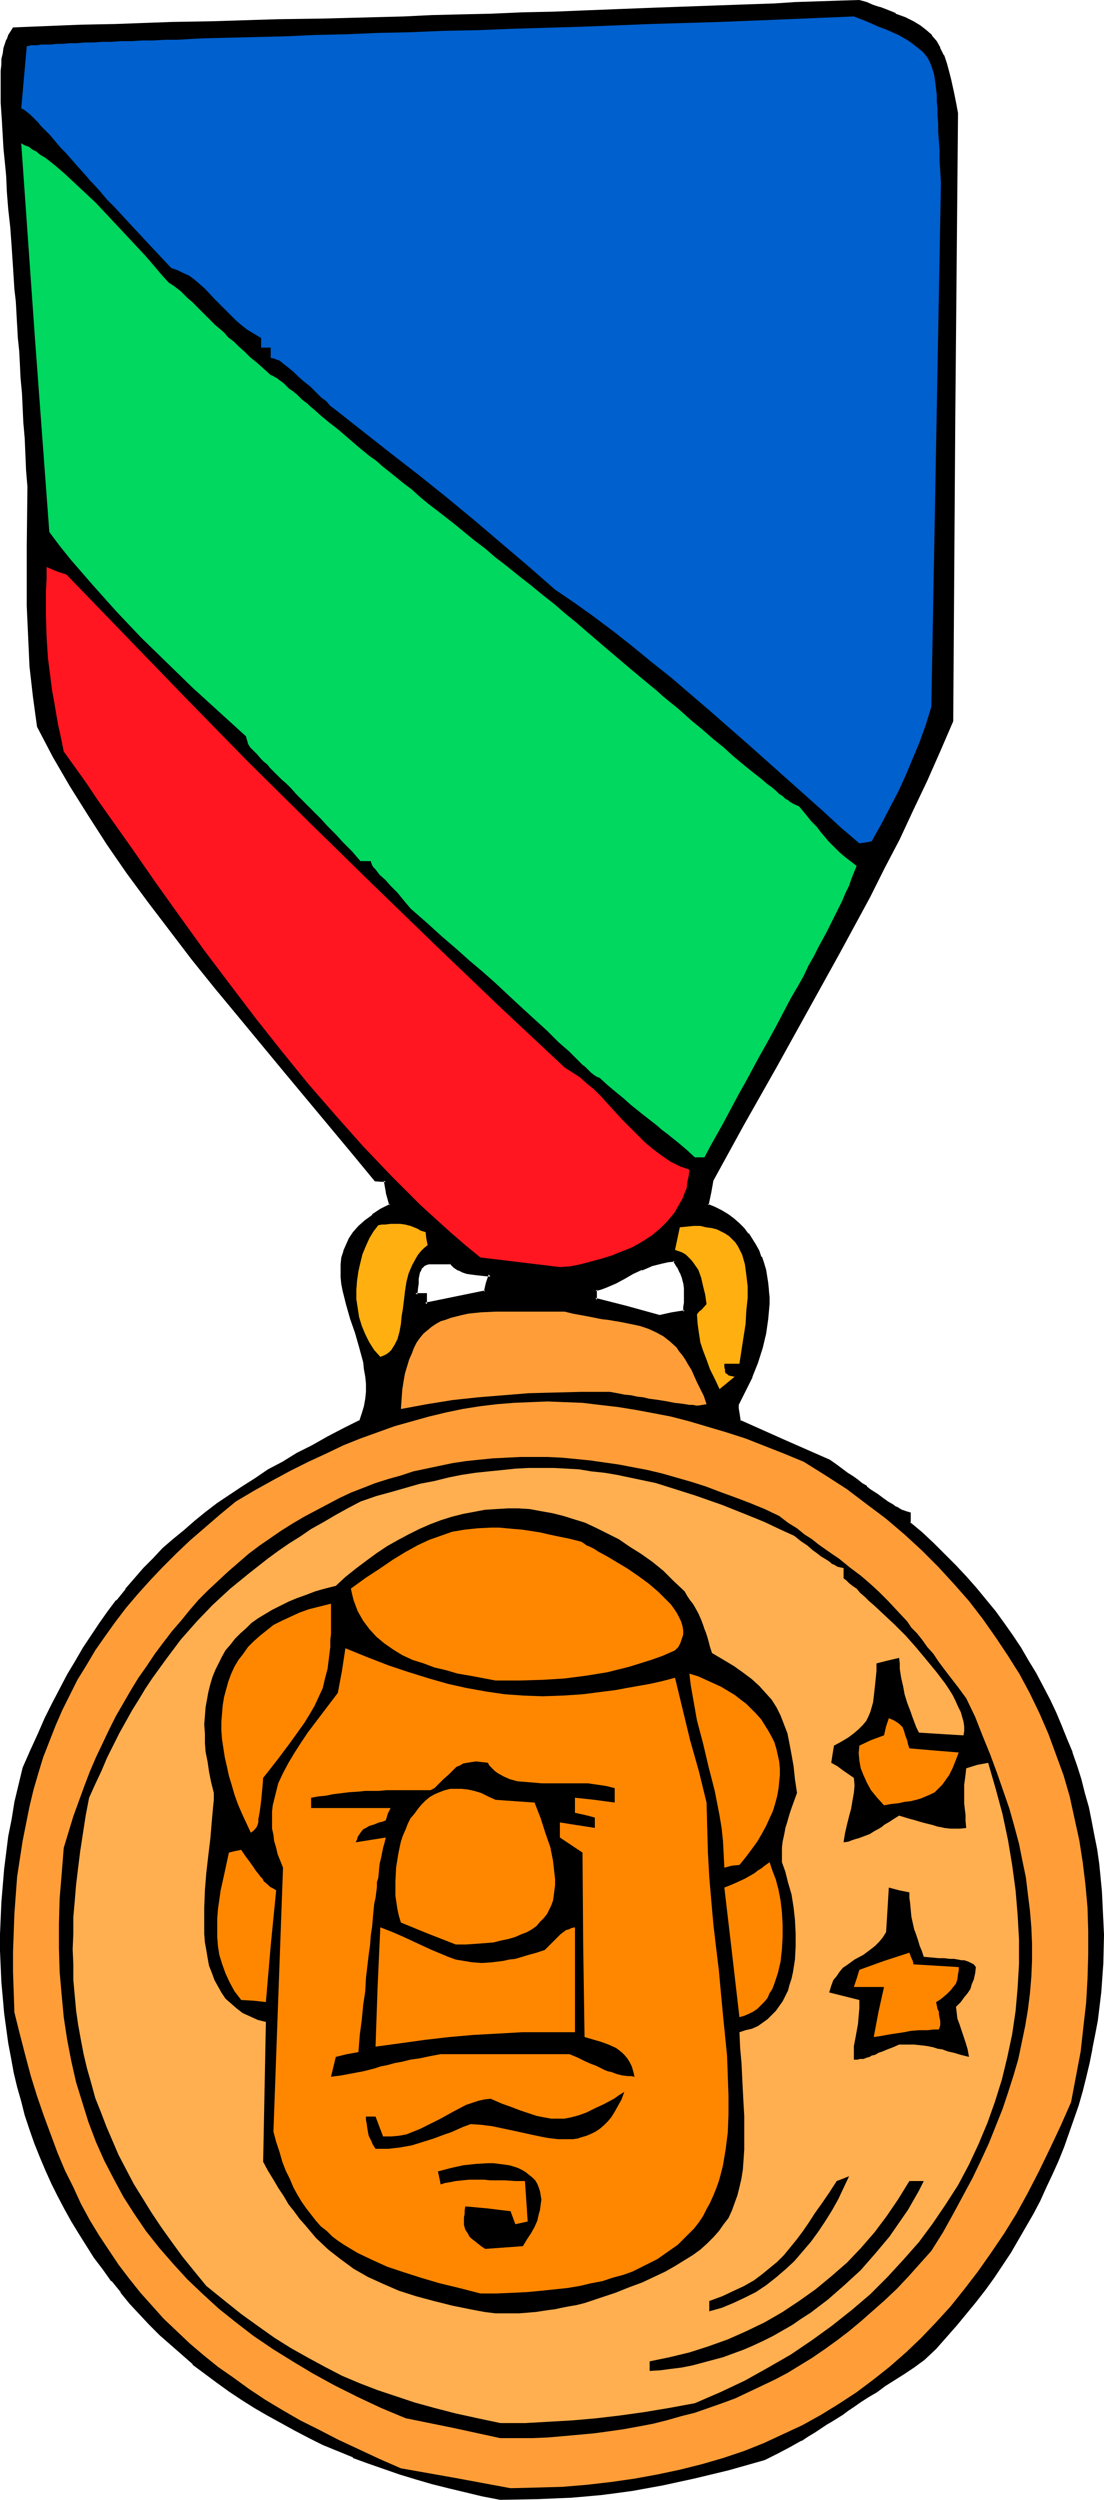
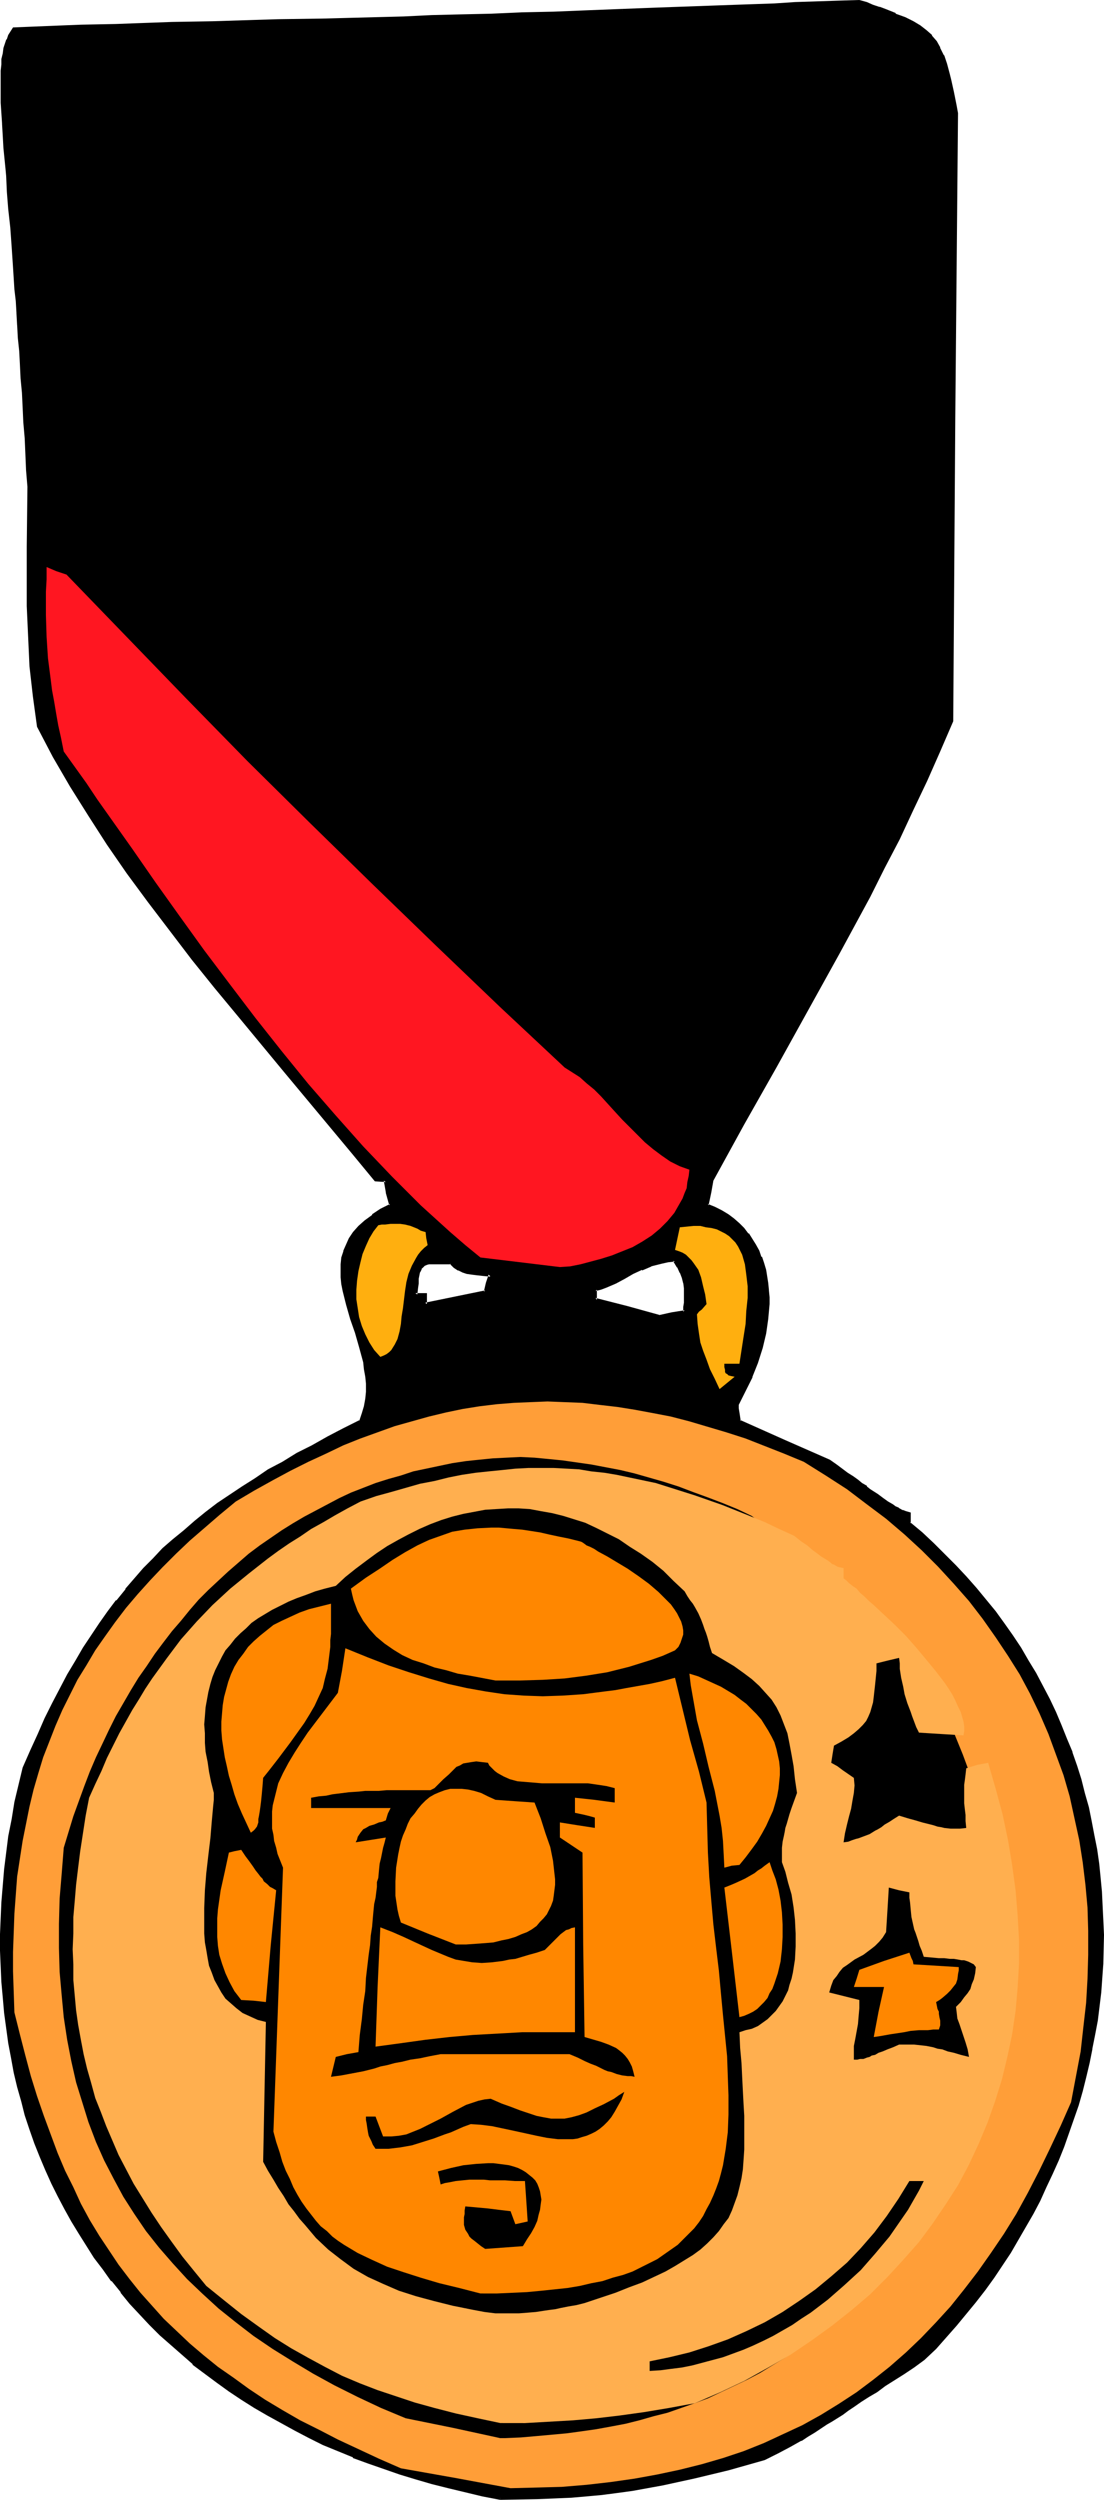
<svg xmlns="http://www.w3.org/2000/svg" xmlns:ns1="http://sodipodi.sourceforge.net/DTD/sodipodi-0.dtd" xmlns:ns2="http://www.inkscape.org/namespaces/inkscape" version="1.0" width="68.869mm" height="155.882mm" id="svg31" ns1:docname="Medal 06.wmf">
  <ns1:namedview id="namedview31" pagecolor="#ffffff" bordercolor="#000000" borderopacity="0.25" ns2:showpageshadow="2" ns2:pageopacity="0.0" ns2:pagecheckerboard="0" ns2:deskcolor="#d1d1d1" ns2:document-units="mm" />
  <defs id="defs1">
    <pattern id="WMFhbasepattern" patternUnits="userSpaceOnUse" width="6" height="6" x="0" y="0" />
  </defs>
  <path style="fill:#000000;fill-opacity:1;fill-rule:evenodd;stroke:none" d="m 100.336,307.346 6.948,-1.454 7.109,-1.454 0.646,-1.939 0.646,-2.101 -1.616,-0.162 h -1.454 l -1.293,-0.162 -1.131,-0.162 -0.969,-0.323 -0.969,-0.485 -0.969,-0.646 -0.969,-0.97 h -3.555 -0.969 l -0.646,0.162 -0.646,0.162 -0.485,0.162 -0.485,0.323 -0.323,0.323 -0.323,0.485 -0.162,0.646 -0.162,0.646 -0.162,0.97 -0.162,1.131 -0.162,1.131 -0.162,1.454 h 2.424 z m 17.611,281.33 -4.039,-0.808 -4.039,-0.808 -4.039,-0.97 -3.878,-1.131 -3.878,-0.97 -3.878,-1.293 -3.716,-1.131 -3.555,-1.293 -3.555,-1.454 -3.555,-1.454 -3.555,-1.616 -3.231,-1.616 -3.393,-1.616 -3.231,-1.778 -3.231,-1.778 -3.07,-1.778 -3.07,-1.939 -2.908,-2.101 -2.908,-1.939 -5.493,-4.363 -2.747,-2.262 -5.009,-4.525 -2.424,-2.424 -4.686,-5.009 -2.1,-2.585 -2.262,-2.747 -1.939,-2.585 -1.939,-2.747 -3.716,-5.656 -1.777,-2.909 -1.616,-2.909 -1.616,-3.07 -1.454,-3.07 -1.454,-3.07 -1.293,-3.07 -1.131,-3.232 -1.131,-3.232 -1.131,-3.232 -0.969,-3.393 -0.808,-3.393 -0.808,-3.393 -0.808,-3.393 -0.646,-3.555 -0.485,-3.393 -0.485,-3.717 -0.323,-3.555 -0.162,-3.555 -0.162,-3.717 -0.162,-3.717 v -3.878 l 0.162,-3.717 0.162,-3.878 0.162,-3.717 0.485,-4.04 0.485,-3.878 0.485,-3.878 0.646,-4.04 0.808,-3.878 0.808,-4.04 0.969,-4.04 1.777,-4.04 1.777,-3.878 1.777,-3.717 1.616,-3.555 1.777,-3.393 1.939,-3.232 1.777,-3.232 1.939,-3.07 1.777,-2.909 1.939,-2.909 1.939,-2.747 1.939,-2.747 2.1,-2.585 2.262,-2.424 2.1,-2.424 2.262,-2.262 2.262,-2.424 2.424,-2.101 2.585,-2.262 2.424,-2.101 2.747,-2.101 2.747,-1.939 2.747,-2.101 3.07,-1.939 2.908,-1.939 3.231,-1.939 3.231,-1.939 3.393,-1.939 3.555,-1.939 3.716,-1.939 3.716,-2.101 3.878,-1.939 0.646,-1.778 0.646,-1.778 0.162,-1.778 0.162,-1.616 v -1.939 l -0.162,-1.616 -0.162,-1.778 -0.323,-1.778 -0.808,-3.393 -1.131,-3.393 -0.969,-3.393 -1.131,-3.232 -0.808,-3.232 -0.162,-1.616 -0.162,-1.616 -0.162,-1.616 0.162,-1.454 0.162,-1.454 0.323,-1.616 0.646,-1.454 0.646,-1.454 0.969,-1.293 1.293,-1.454 1.454,-1.293 1.616,-1.454 1.939,-1.131 2.262,-1.293 -0.646,-3.07 -0.485,-2.909 h -2.424 l -5.17,-6.302 -5.332,-6.464 -10.825,-12.927 -10.987,-13.25 -5.332,-6.625 -5.332,-6.625 -5.17,-6.625 -5.17,-6.787 -4.847,-6.787 -4.686,-6.948 -4.524,-6.787 -4.362,-6.787 -4.039,-6.948 -3.555,-6.948 -0.646,-3.717 -0.485,-3.555 -0.646,-6.948 -0.485,-7.11 -0.162,-7.11 -0.162,-6.948 v -7.11 L 6.786,114.73 6.624,110.852 6.463,106.973 6.14,103.257 5.978,99.54 5.655,95.985 5.493,92.592 5.332,89.198 5.009,85.805 4.847,82.735 4.686,79.664 4.524,76.594 4.201,73.686 4.039,70.939 3.878,68.191 3.393,63.021 3.07,58.011 2.747,53.487 2.424,49.285 2.1,45.246 1.777,41.529 1.616,39.751 V 38.136 L 1.293,34.904 1.131,31.995 0.808,29.086 V 26.663 L 0.646,24.239 V 22.138 L 0.485,20.199 V 18.421 L 0.646,16.805 V 15.19 L 0.808,13.897 0.969,12.604 1.293,11.473 1.616,10.342 1.939,9.372 2.262,8.564 3.393,6.787 10.987,6.464 19.066,6.302 23.105,6.14 27.306,5.979 31.668,5.817 36.031,5.656 h 4.524 L 45.24,5.494 50.087,5.333 55.096,5.171 h 5.17 l 5.332,-0.162 5.493,-0.162 5.655,-0.162 5.978,-0.162 5.978,-0.162 6.463,-0.162 6.624,-0.162 6.624,-0.162 7.271,-0.323 7.271,-0.162 7.594,-0.323 7.917,-0.323 8.24,-0.162 8.402,-0.323 8.886,-0.323 9.21,-0.323 4.686,-0.323 4.686,-0.162 4.847,-0.162 5.009,-0.162 5.009,-0.323 5.17,-0.162 1.616,0.646 1.616,0.485 1.293,0.485 1.454,0.646 2.424,0.97 2.262,0.808 1.939,0.97 1.616,0.97 1.454,1.131 1.131,1.131 1.131,1.293 0.808,1.616 0.808,1.778 0.808,1.939 0.485,2.424 0.485,1.293 0.162,1.293 0.485,1.616 0.162,1.454 0.323,1.778 0.323,1.778 -0.646,71.585 -0.485,71.585 -2.908,6.948 -3.07,6.948 -3.231,6.787 -3.393,6.948 -3.393,6.787 -3.555,6.787 -7.109,13.412 -7.432,13.412 -7.432,13.412 -7.594,13.412 -7.271,13.25 -0.646,2.909 -0.646,3.07 1.777,0.646 1.616,0.808 1.454,0.97 1.293,0.97 1.293,1.131 1.131,1.131 1.131,1.131 0.808,1.293 0.808,1.293 0.808,1.454 0.485,1.454 0.485,1.454 0.485,1.454 0.646,3.232 0.162,1.616 v 1.616 1.616 l -0.323,3.393 -0.485,3.393 -0.808,3.555 -1.131,3.393 -1.131,3.393 -1.616,3.232 -1.777,3.232 0.162,0.97 0.162,0.97 0.323,2.101 10.502,4.686 10.664,4.848 1.454,0.97 1.454,0.97 1.293,0.97 1.131,0.97 1.293,0.808 0.969,0.646 1.131,0.808 0.808,0.646 1.616,1.131 1.454,0.97 1.131,0.808 0.969,0.646 0.808,0.485 0.646,0.323 0.646,0.323 0.485,0.323 0.808,0.162 0.808,0.323 v 2.262 l 2.747,2.424 2.747,2.585 2.585,2.424 2.585,2.747 2.585,2.585 2.262,2.585 2.262,2.747 2.262,2.909 2.1,2.747 1.939,2.909 1.939,2.909 1.777,2.909 1.777,2.909 1.616,3.07 1.616,3.07 1.454,3.07 1.293,3.07 1.293,3.232 1.131,3.07 1.131,3.232 0.969,3.232 0.969,3.232 0.808,3.393 0.808,3.232 0.646,3.232 0.485,3.232 0.485,3.393 0.485,3.393 0.323,3.232 0.162,3.393 0.162,3.393 v 3.393 l -0.162,6.625 -0.485,6.787 -0.808,6.787 -0.485,3.393 -0.646,3.232 -0.808,3.393 -0.646,3.232 -0.969,3.393 -0.969,3.232 -0.969,3.232 -1.131,3.232 -1.293,3.232 -1.131,3.232 -1.454,3.232 -1.454,3.07 -1.454,3.232 -1.616,3.07 -1.777,3.07 -1.777,3.07 -1.777,2.909 -1.939,2.909 -1.939,3.07 -2.262,2.909 -2.1,2.747 -2.262,2.747 -2.262,2.909 -2.424,2.585 -2.424,2.747 -2.585,2.585 -2.585,1.778 -2.424,1.454 -2.262,1.616 -2.1,1.293 -1.939,1.293 -1.777,1.293 -1.777,1.131 -1.616,1.131 -1.454,0.97 -1.454,0.808 -1.293,0.808 -1.131,0.808 -1.131,0.808 -1.131,0.646 -1.777,1.293 -1.616,0.97 -1.616,0.808 -2.585,1.616 -2.747,1.454 -1.454,0.646 -1.616,0.808 -4.524,1.293 -4.201,1.131 -4.039,0.97 -4.039,0.97 -3.716,0.808 -3.555,0.808 -3.716,0.646 -3.393,0.646 -3.716,0.485 -3.555,0.485 -3.555,0.323 -3.878,0.323 -3.716,0.323 -4.039,0.162 h -4.362 z m 37.485,-278.26 3.07,-0.646 2.908,-0.646 0.162,-1.131 v -0.97 l 0.162,-0.97 v -2.424 l -0.162,-1.293 -0.485,-1.293 -0.323,-1.293 -0.808,-1.293 -0.485,-0.646 -0.323,-0.808 -1.616,0.162 -1.454,0.162 -1.454,0.485 -1.131,0.323 -2.262,0.808 -2.1,0.97 -1.939,1.131 -2.1,0.97 -2.262,1.131 -1.293,0.323 -1.293,0.485 v 2.424 l 7.594,1.939 z" id="path1" />
  <path style="fill:#000000;fill-opacity:1;fill-rule:evenodd;stroke:none" d="m 99.852,307.831 7.594,-1.454 7.271,-1.454 0.646,-2.424 0.808,-2.424 -2.1,-0.162 -1.454,-0.162 -1.293,-0.162 -1.131,-0.162 h 0.162 l -1.131,-0.323 0.162,0.162 -0.969,-0.485 v 0 l -0.969,-0.646 v 0 l -0.969,-0.97 h -3.716 -0.969 v 0 h -0.808 l -0.646,0.162 -0.485,0.323 -0.485,0.323 v 0 l -0.485,0.485 -0.323,0.485 -0.162,0.646 h -0.162 l -0.162,0.808 v 0 l -0.162,0.97 v 0.97 l -0.162,1.293 -0.162,1.939 h 2.747 l -0.485,-0.485 v 2.747 l 0.808,-0.485 v -2.585 h -2.747 l 0.485,0.323 0.162,-1.454 0.162,-1.131 v -1.131 l 0.162,-0.808 v 0 l 0.162,-0.808 v 0.162 l 0.323,-0.646 0.162,-0.485 v 0.162 l 0.323,-0.323 v 0 l 0.323,-0.323 v 0 l 0.485,-0.162 h -0.162 l 0.646,-0.162 h 0.808 -0.162 0.969 3.555 l -0.323,-0.162 0.969,0.97 0.969,0.646 h 0.162 l 0.969,0.485 v 0 l 0.969,0.323 1.131,0.162 1.293,0.162 1.454,0.162 1.777,0.162 -0.485,-0.485 -0.646,1.939 -0.485,2.101 0.323,-0.323 -7.109,1.454 -7.109,1.454 0.485,0.323 z" id="path2" />
  <path style="fill:#000000;fill-opacity:1;fill-rule:evenodd;stroke:none" d="m 117.948,588.353 h 0.162 l -4.201,-0.808 -4.039,-0.97 v 0 l -3.878,-0.97 -4.039,-0.97 -3.716,-1.131 -3.878,-1.131 -3.716,-1.293 -3.555,-1.293 v 0 l -3.555,-1.293 v 0 l -3.555,-1.454 -3.555,-1.616 -3.231,-1.616 -3.393,-1.616 -3.231,-1.778 -3.231,-1.778 h 0.162 l -3.231,-1.778 -2.908,-1.939 -2.908,-2.101 -2.908,-1.939 -5.655,-4.363 0.162,0.162 -2.747,-2.262 -5.009,-4.686 -2.424,-2.424 -4.686,-5.009 -2.262,-2.585 v 0 l -2.1,-2.585 v 0 l -1.939,-2.747 -1.939,-2.585 -3.716,-5.817 -1.777,-2.747 v 0 l -1.616,-2.909 -1.616,-3.07 -1.454,-3.07 -1.454,-3.07 -1.131,-3.07 v 0 L 8.886,504.811 7.755,501.579 6.624,498.347 5.817,495.115 4.847,491.722 4.039,488.328 v 0 l -0.646,-3.555 -0.646,-3.393 -0.485,-3.555 -0.485,-3.555 -0.323,-3.555 v 0 l -0.323,-3.555 -0.162,-3.717 -0.162,-3.717 v -3.878 l 0.162,-3.717 0.162,-3.878 v 0.162 l 0.323,-3.878 0.323,-3.878 0.485,-3.878 0.485,-3.878 0.808,-4.04 0.646,-4.04 0.969,-4.04 v 0 l 0.969,-4.04 -0.162,0.162 1.777,-4.04 1.777,-3.878 1.777,-3.717 1.777,-3.555 1.777,-3.393 1.777,-3.232 v 0 l 1.777,-3.232 1.939,-3.07 1.777,-2.909 1.939,-2.909 1.939,-2.747 2.1,-2.585 h -0.162 l 2.1,-2.585 v 0 l 2.1,-2.424 2.262,-2.424 2.262,-2.424 2.262,-2.262 2.424,-2.262 2.424,-2.101 2.585,-2.101 v 0 l 2.585,-2.101 v 0 l 2.747,-1.939 2.908,-2.101 2.908,-1.939 3.07,-1.939 3.07,-1.939 3.393,-1.939 3.231,-1.939 v 0 l 3.555,-1.939 3.716,-1.939 3.716,-1.939 4.039,-2.101 0.808,-1.939 0.485,-1.778 v 0 l 0.323,-1.778 v -0.162 l 0.162,-1.616 v -1.939 l -0.162,-1.616 v -0.162 l -0.323,-1.616 -0.162,-1.778 v -0.162 l -0.969,-3.393 -0.969,-3.393 -1.131,-3.393 -0.969,-3.232 -0.808,-3.232 v 0 l -0.323,-1.616 -0.162,-1.454 v 0 -1.616 -1.454 0 l 0.323,-1.454 v 0 l 0.323,-1.454 h -0.162 l 0.646,-1.454 0.808,-1.293 v 0 l 0.808,-1.454 v 0.162 l 1.131,-1.454 1.454,-1.454 v 0 l 1.616,-1.293 v 0.162 l 2.1,-1.293 h -0.162 l 2.585,-1.454 -0.808,-3.393 v 0.162 l -0.485,-3.232 h -2.747 l 0.323,0.162 -5.332,-6.464 -15.996,-19.391 -10.987,-13.089 -5.332,-6.625 -5.332,-6.625 v 0 l -5.17,-6.787 -5.009,-6.787 -5.009,-6.787 -4.686,-6.787 -4.524,-6.787 -4.362,-6.948 v 0.162 l -3.878,-6.948 -3.716,-6.948 v 0 l -0.485,-3.555 -0.485,-3.555 -0.808,-7.11 v 0.162 l -0.323,-7.11 -0.323,-7.11 v -6.948 -7.11 L 7.271,114.73 6.948,110.852 6.786,106.973 6.624,103.257 6.301,99.54 6.14,95.985 5.978,92.592 5.655,89.198 5.493,85.805 5.332,82.735 v 0 L 5.009,79.503 v 0.162 L 4.847,76.594 v 0 L 4.686,73.686 v 0 L 4.524,70.939 v 0 L 4.201,68.03 3.878,62.859 3.555,58.011 3.231,53.487 2.747,49.124 2.424,45.246 2.262,41.529 v 0 L 2.1,39.751 1.939,38.136 V 37.974 L 1.616,34.742 v 0.162 L 1.454,31.995 V 31.833 L 1.293,29.086 v 0 L 1.131,26.663 0.969,24.239 v -2.101 -1.939 -1.778 -1.616 0 l 0.162,-1.454 v -1.293 l 0.323,-1.293 v 0 L 1.616,11.635 1.939,10.503 2.262,9.534 v 0 L 2.585,8.726 v 0 L 3.716,7.11 3.393,7.272 10.987,6.948 19.066,6.625 27.306,6.464 31.668,6.302 40.555,5.979 50.087,5.817 60.266,5.494 65.598,5.333 76.747,5.171 82.725,5.009 95.166,4.686 l 6.624,-0.323 6.624,-0.162 7.271,-0.162 7.271,-0.323 7.594,-0.162 7.917,-0.323 8.24,-0.323 V 2.101 l -8.24,0.323 -7.917,0.323 -7.594,0.162 -7.271,0.323 -7.271,0.162 -6.624,0.162 L 95.166,3.878 82.725,4.201 76.747,4.363 65.598,4.525 60.266,4.686 50.087,5.009 40.555,5.171 31.668,5.494 27.306,5.656 19.066,5.817 10.987,6.14 3.07,6.464 1.939,8.241 v 0 L 1.616,9.211 1.454,9.372 1.131,10.342 0.808,11.311 0.646,12.604 v 0 l -0.323,1.293 v 1.293 l -0.162,1.454 v 0.162 1.616 1.778 1.939 2.101 l 0.162,2.424 0.162,2.424 v 0.162 l 0.162,2.747 v 0 l 0.162,2.909 v 0 l 0.323,3.232 v 0 l 0.162,1.616 0.162,1.778 v 0 l 0.162,3.717 0.323,4.04 0.485,4.363 0.323,4.525 0.323,4.848 0.323,5.171 0.323,2.747 v 0 l 0.162,2.747 v 0.162 l 0.162,2.909 V 76.594 l 0.162,3.07 v 0 l 0.323,3.07 v 0 l 0.162,3.07 0.162,3.393 0.323,3.393 0.162,3.393 0.162,3.555 0.323,3.717 0.162,3.717 0.162,3.878 0.323,3.878 -0.162,14.058 v 7.11 6.948 l 0.323,7.11 0.323,7.11 v 0 l 0.808,7.11 0.485,3.555 0.485,3.555 3.716,7.11 4.039,6.948 v 0 l 4.362,6.948 4.362,6.787 4.686,6.787 5.009,6.787 5.17,6.787 5.17,6.787 v 0 l 5.332,6.625 5.493,6.625 10.825,13.089 16.157,19.391 5.332,6.464 2.585,0.162 -0.485,-0.323 0.485,2.747 v 0.162 l 0.808,2.909 0.162,-0.323 -2.262,1.131 v 0 l -1.939,1.293 v 0.162 l -1.777,1.293 v 0 l -1.454,1.293 -1.293,1.454 v 0 l -0.969,1.454 v 0 l -0.646,1.454 -0.646,1.454 v 0.162 l -0.485,1.454 v 0 l -0.162,1.616 v 0 1.454 1.616 0 l 0.162,1.616 0.323,1.616 v 0 l 0.808,3.232 0.969,3.393 1.131,3.232 0.969,3.393 0.969,3.555 v 0 l 0.162,1.616 0.323,1.778 v 0 l 0.162,1.616 v 1.939 l -0.162,1.616 v 0 l -0.323,1.778 v 0 l -0.485,1.616 -0.646,1.939 0.162,-0.323 -3.878,1.939 -3.716,1.939 -3.716,2.101 -3.555,1.778 v 0 l -3.393,2.101 -3.393,1.778 -3.07,2.101 -3.07,1.939 -2.908,1.939 -2.908,1.939 -2.747,2.101 v 0 l -2.585,2.101 v 0 l -2.585,2.262 -2.585,2.101 -2.424,2.101 -2.262,2.424 -2.262,2.262 -2.1,2.424 -2.1,2.424 v 0.162 l -2.1,2.585 h -0.162 l -1.939,2.585 -1.939,2.747 -1.939,2.909 -1.939,2.909 -1.777,3.07 -1.939,3.232 v 0 l -1.777,3.393 -1.777,3.393 -1.777,3.555 -1.616,3.717 -1.777,3.878 -1.777,4.04 -0.969,4.04 v 0 l -0.969,4.04 -0.646,4.04 -0.808,4.04 -0.485,3.878 -0.485,3.878 -0.323,3.878 -0.323,3.878 v 0 L 0.162,452.132 0,455.849 v 3.878 l 0.162,3.717 0.162,3.717 0.323,3.555 v 0 l 0.323,3.717 0.485,3.555 0.485,3.555 0.646,3.393 0.646,3.555 v 0 l 0.808,3.393 0.969,3.393 0.808,3.232 1.131,3.393 1.131,3.232 1.293,3.232 v 0 l 1.293,3.07 1.454,3.232 1.454,2.909 1.616,3.07 1.616,2.909 v 0 l 1.777,2.909 3.555,5.656 2.1,2.747 1.939,2.747 h 0.162 l 2.1,2.585 v 0.162 l 2.1,2.585 4.686,5.009 2.424,2.424 5.17,4.525 2.585,2.262 v 0.162 l 5.655,4.201 2.908,2.101 2.908,1.939 3.07,1.939 3.07,1.778 v 0 l 3.231,1.778 3.231,1.778 3.393,1.778 3.231,1.616 3.555,1.454 3.555,1.454 v 0.162 l 3.555,1.293 v 0 l 3.716,1.293 3.716,1.293 3.716,1.131 3.878,1.131 3.878,0.97 4.039,0.97 v 0 l 4.039,0.97 4.201,0.808 z" id="path3" />
  <path style="fill:#000000;fill-opacity:1;fill-rule:evenodd;stroke:none" d="m 146.708,2.909 8.402,-0.323 18.096,-0.646 4.686,-0.162 4.686,-0.162 4.847,-0.323 5.009,-0.162 5.009,-0.162 5.17,-0.162 h -0.162 l 1.616,0.485 1.616,0.646 1.454,0.485 h -0.162 l 1.454,0.485 2.424,0.97 v 0 l 2.262,0.97 1.777,0.808 v 0 l 1.616,0.97 1.454,1.131 V 7.595 l 1.131,1.293 v 0 l 0.969,1.293 0.969,1.454 v 0 l 0.808,1.778 v -0.162 l 0.646,2.101 0.646,2.262 0.323,1.293 v 0 l 0.323,1.454 v 0 l 0.323,1.454 v 0 l 0.323,1.616 0.323,1.616 0.323,1.778 v 0 l -0.646,71.585 -0.485,71.585 v -0.162 l -2.908,6.948 -3.07,6.948 -3.231,6.787 -3.393,6.948 -3.393,6.625 -3.555,6.948 -7.109,13.412 -7.432,13.412 -7.594,13.412 -7.432,13.412 -7.432,13.25 -0.485,3.07 -0.646,3.232 1.939,0.808 1.616,0.97 h -0.162 l 1.616,0.808 1.293,0.97 v 0 l 1.131,1.131 1.131,1.131 1.131,1.131 h -0.162 l 0.969,1.293 0.808,1.293 v -0.162 l 0.646,1.454 0.646,1.454 v -0.162 l 0.485,1.616 0.485,1.454 v 0 l 0.485,3.07 0.162,1.616 v 0 l 0.162,1.616 v 1.616 0 l -0.323,3.393 -0.485,3.393 v 0 l -0.808,3.393 -1.131,3.393 -1.293,3.393 v 0 l -1.454,3.232 -1.777,3.232 v 1.131 0 l 0.162,0.97 0.485,2.424 10.664,4.686 10.664,4.848 h -0.162 l 1.616,0.97 1.293,1.131 1.454,0.808 1.131,0.97 1.131,0.808 1.131,0.646 0.969,0.808 v -0.162 l 0.808,0.808 v 0 l 1.777,1.131 1.293,0.97 1.293,0.808 0.969,0.646 0.646,0.485 0.808,0.485 v 0 l 0.969,0.485 h 0.162 l 0.808,0.323 0.808,0.162 -0.323,-0.323 v 2.424 l 2.908,2.585 2.747,2.424 2.747,2.585 2.424,2.585 2.585,2.585 2.262,2.747 v 0 l 2.262,2.747 2.262,2.747 v 0 l 2.1,2.747 1.939,2.909 1.939,2.909 1.777,3.07 1.777,2.909 v -0.162 l 1.616,3.07 1.454,3.07 1.454,3.07 1.454,3.07 1.293,3.232 h -0.162 l 1.293,3.07 v 0 l 1.131,3.232 0.969,3.232 0.808,3.232 0.969,3.232 v 0 l 0.646,3.232 0.646,3.232 0.646,3.393 0.485,3.393 0.323,3.232 0.323,3.393 v -0.162 l 0.162,3.393 0.162,3.393 0.162,3.393 -0.162,6.625 v 0 l -0.485,6.787 -0.808,6.625 -0.646,3.393 -0.646,3.393 v -0.162 l -0.646,3.393 -0.808,3.232 -0.808,3.393 -0.969,3.232 -1.131,3.232 -1.131,3.393 -1.131,3.07 v 0 l -1.293,3.232 v 0 l -1.293,3.232 -1.454,3.07 -1.454,3.07 -1.777,3.232 -1.616,3.07 v -0.162 l -1.777,3.07 -1.777,3.07 -1.939,2.909 -1.939,2.909 -2.262,2.909 -2.1,2.909 v 0 l -2.262,2.747 -2.262,2.747 v 0 l -2.424,2.747 -2.424,2.585 -2.585,2.585 h 0.162 l -2.585,1.778 -2.424,1.454 -4.362,2.909 -1.939,1.293 -1.939,1.293 -1.616,1.131 -1.616,0.97 -1.454,1.131 -1.454,0.808 -1.293,0.808 -1.131,0.808 -1.293,0.808 -0.969,0.646 -1.777,1.131 -1.777,1.131 -1.454,0.808 v 0 l -2.585,1.616 -2.747,1.454 -3.07,1.454 v 0 l -8.725,2.424 -4.039,0.97 -3.878,0.97 v 0 l -3.716,0.808 h -0.162 l -3.555,0.808 v 0 l -3.555,0.646 -3.555,0.646 -3.555,0.485 -3.555,0.485 -3.716,0.323 -3.716,0.323 v 0 l -3.716,0.162 -4.039,0.162 -8.725,0.162 v 0.808 l 8.725,-0.162 4.039,-0.162 3.716,-0.162 h 0.162 l 3.716,-0.323 3.555,-0.323 3.716,-0.485 3.555,-0.485 3.555,-0.646 3.555,-0.646 v 0 l 3.716,-0.808 v 0 l 3.716,-0.808 v 0 l 4.039,-0.97 4.039,-0.97 8.563,-2.424 3.231,-1.616 2.747,-1.454 2.585,-1.454 h 0.162 l 1.454,-0.97 1.616,-0.97 1.939,-1.293 0.969,-0.646 1.131,-0.646 1.293,-0.808 1.293,-0.808 1.293,-0.97 1.454,-0.97 1.616,-1.131 1.777,-1.131 1.939,-1.131 1.939,-1.454 4.362,-2.747 2.424,-1.616 2.424,-1.778 2.747,-2.585 2.424,-2.747 2.424,-2.747 v 0 l 2.262,-2.747 2.262,-2.747 v 0 l 2.262,-2.909 2.1,-2.909 1.939,-2.909 1.939,-2.909 1.777,-3.07 1.777,-3.07 v 0 l 1.777,-3.07 1.616,-3.07 1.454,-3.232 1.454,-3.07 1.454,-3.232 v 0 l 1.293,-3.232 v 0 l 1.131,-3.232 1.131,-3.232 1.131,-3.232 0.969,-3.393 0.808,-3.232 0.808,-3.393 0.646,-3.232 v -0.162 l 0.646,-3.232 0.646,-3.393 0.808,-6.625 0.485,-6.787 v -0.162 l 0.162,-6.625 -0.162,-3.393 -0.162,-3.393 -0.162,-3.393 v 0 l -0.323,-3.393 -0.323,-3.232 -0.485,-3.393 -0.646,-3.232 -0.646,-3.393 -0.646,-3.232 v 0 l -0.969,-3.393 -0.808,-3.232 -0.969,-3.07 -1.131,-3.232 v -0.162 l -1.293,-3.07 v 0 l -1.293,-3.232 -1.293,-3.07 -1.454,-3.07 -1.616,-3.07 -1.616,-3.07 v 0 l -1.777,-2.909 -1.777,-3.07 -1.939,-2.909 -1.939,-2.747 -2.1,-2.909 v 0 l -2.262,-2.747 -2.262,-2.747 v 0 l -2.424,-2.747 -2.424,-2.585 -2.585,-2.585 -2.585,-2.585 -2.747,-2.585 -2.908,-2.424 0.162,0.323 V 356.47 l -1.131,-0.323 -0.808,-0.323 0.162,0.162 -1.131,-0.646 h 0.162 l -0.808,-0.323 -0.646,-0.485 -1.131,-0.646 -1.131,-0.808 -1.293,-0.97 -1.777,-1.131 v 0 l -0.808,-0.646 v -0.162 l -1.131,-0.646 -0.969,-0.808 -1.131,-0.808 -1.293,-0.808 -1.293,-0.97 -1.293,-0.97 -1.616,-1.131 -10.664,-4.686 -10.502,-4.686 0.162,0.323 -0.323,-2.101 -0.162,-0.97 v 0 -0.97 0.162 l 1.616,-3.232 1.616,-3.232 v -0.162 l 1.293,-3.232 1.131,-3.555 0.808,-3.393 v 0 l 0.485,-3.393 0.323,-3.555 v 0 -1.616 l -0.162,-1.616 v -0.162 l -0.162,-1.616 -0.485,-3.07 v 0 l -0.485,-1.616 -0.485,-1.454 h -0.162 l -0.485,-1.454 -0.808,-1.454 v 0 l -0.808,-1.293 -0.808,-1.293 h -0.162 l -0.969,-1.293 -1.131,-1.131 -1.293,-1.131 v 0 l -1.293,-0.97 -1.616,-0.97 v 0 l -1.616,-0.808 -1.616,-0.646 0.162,0.323 0.646,-3.07 0.485,-2.747 v 0 l 7.271,-13.25 7.594,-13.412 7.432,-13.412 7.432,-13.412 7.271,-13.412 3.393,-6.787 3.555,-6.787 3.231,-6.948 3.231,-6.787 3.07,-6.948 3.07,-7.11 0.485,-71.585 0.646,-71.746 -0.323,-1.778 -0.323,-1.616 -0.323,-1.616 v 0 l -0.323,-1.454 v 0 l -0.323,-1.454 v 0 l -0.323,-1.293 -0.646,-2.424 -0.646,-1.939 -0.162,-0.162 -0.808,-1.616 v -0.162 l -0.808,-1.454 -1.131,-1.293 V 8.241 l -1.293,-1.131 v 0 L 216.992,5.979 215.376,5.009 v 0 L 213.437,4.04 211.175,3.232 V 3.07 l -2.424,-0.97 -1.293,-0.485 h -0.162 L 205.843,1.131 204.389,0.485 202.612,0 l -5.17,0.162 -5.009,0.162 -5.009,0.162 -4.847,0.323 -4.686,0.162 -4.686,0.162 -18.096,0.646 -8.402,0.323 z" id="path4" />
  <path style="fill:#000000;fill-opacity:1;fill-rule:evenodd;stroke:none" d="m 155.433,310.74 3.07,-0.646 3.231,-0.646 0.162,-1.293 v -0.162 l 0.162,-0.97 v -0.97 -2.585 l -0.162,-1.131 v -0.162 l -0.323,-1.293 -0.485,-1.131 v -0.162 l -0.808,-1.293 v 0 l -0.323,-0.808 v 0 l -0.646,-0.97 -1.939,0.162 -1.454,0.323 v 0 l -1.293,0.323 -1.293,0.323 v 0 l -2.262,0.97 v 0 l -2.1,0.97 -1.939,0.97 -2.1,1.131 -2.262,0.97 v 0 l -1.131,0.485 -1.616,0.485 v 2.909 l 7.755,2.101 7.755,2.101 0.162,-0.808 -7.594,-2.101 -7.594,-1.939 0.323,0.485 v -2.424 l -0.323,0.323 1.293,-0.323 1.293,-0.485 v 0 l 2.262,-0.97 2.1,-1.131 1.939,-1.131 2.1,-0.97 v 0.162 l 2.262,-0.97 h -0.162 l 1.293,-0.323 1.293,-0.323 v 0 l 1.454,-0.323 1.616,-0.162 -0.485,-0.162 0.485,0.808 v 0 l 0.485,0.808 v -0.162 l 0.646,1.454 v -0.162 l 0.485,1.293 0.323,1.293 v -0.162 l 0.162,1.293 v 0 2.424 0.97 l -0.162,0.97 v 0 1.131 l 0.323,-0.323 -3.07,0.485 -2.908,0.646 h 0.162 z" id="path5" />
  <path style="fill:#ff9e38;fill-opacity:1;fill-rule:evenodd;stroke:none" d="m 120.371,586.414 -13.087,-2.424 -12.764,-2.262 -5.17,-2.262 -4.847,-2.262 -4.847,-2.262 -4.362,-2.262 -4.524,-2.262 -4.201,-2.424 -4.039,-2.424 -3.878,-2.585 -3.555,-2.585 -3.716,-2.585 -3.393,-2.747 -3.231,-2.747 -3.07,-2.909 -3.07,-2.909 -2.747,-3.07 -2.747,-3.07 -2.585,-3.232 -2.585,-3.393 -2.262,-3.393 -2.262,-3.393 -2.262,-3.717 -2.1,-3.878 -1.777,-3.878 -1.939,-3.878 -1.777,-4.201 -1.616,-4.363 -1.616,-4.363 -1.616,-4.686 -1.454,-4.686 -1.293,-4.848 -1.293,-5.009 -1.293,-5.171 -0.162,-4.848 -0.162,-4.848 v -4.525 l 0.162,-4.525 0.162,-4.525 0.323,-4.363 0.323,-4.363 0.646,-4.201 0.646,-4.201 0.808,-4.04 0.808,-4.04 0.969,-4.04 1.131,-3.878 1.131,-3.717 1.454,-3.717 1.454,-3.717 1.616,-3.717 1.777,-3.555 1.777,-3.555 2.1,-3.393 2.1,-3.555 2.262,-3.232 2.424,-3.393 2.585,-3.393 2.747,-3.232 2.908,-3.232 2.908,-3.07 3.231,-3.232 3.231,-3.07 3.555,-3.07 3.555,-3.07 3.716,-3.07 4.362,-2.585 4.362,-2.424 4.201,-2.262 4.201,-2.101 4.201,-1.939 4.039,-1.939 4.039,-1.616 4.039,-1.454 4.039,-1.454 4.039,-1.131 4.039,-1.131 4.039,-0.97 3.878,-0.808 4.039,-0.646 4.039,-0.485 4.039,-0.323 3.878,-0.162 4.039,-0.162 4.039,0.162 4.201,0.162 4.039,0.485 4.201,0.485 4.039,0.646 4.362,0.808 4.201,0.808 4.362,1.131 4.362,1.293 4.362,1.293 4.524,1.454 4.524,1.778 4.524,1.778 4.686,1.939 5.17,3.232 5.009,3.232 4.686,3.555 4.524,3.393 4.362,3.717 4.039,3.717 3.878,3.878 3.716,4.04 3.555,4.04 3.231,4.201 3.07,4.363 2.908,4.363 2.747,4.363 2.424,4.525 2.262,4.686 2.1,4.848 1.777,4.848 1.777,4.848 1.454,5.009 1.131,5.171 1.131,5.171 0.808,5.171 0.646,5.333 0.485,5.333 0.162,5.494 v 5.656 l -0.162,5.656 -0.323,5.656 -0.646,5.656 -0.646,5.817 -1.131,5.979 -1.131,5.979 -2.424,5.494 -2.585,5.494 -2.585,5.333 -2.585,5.009 -2.747,5.009 -2.908,4.686 -3.07,4.525 -3.07,4.363 -3.231,4.201 -3.231,4.04 -3.393,3.717 -3.555,3.717 -3.555,3.393 -3.878,3.393 -3.878,3.07 -3.878,2.909 -4.201,2.747 -4.201,2.585 -4.362,2.424 -4.524,2.101 -4.524,2.101 -4.847,1.939 -4.847,1.616 -5.009,1.454 -5.17,1.293 -5.332,1.131 -5.332,0.97 -5.655,0.808 -5.655,0.646 -5.817,0.485 -5.978,0.162 z" id="path6" />
-   <path style="fill:#000000;fill-opacity:1;fill-rule:evenodd;stroke:none" d="m 117.948,574.618 -11.148,-2.424 -11.148,-2.262 -5.817,-2.424 -5.493,-2.585 -5.493,-2.747 -5.009,-2.747 -4.847,-2.909 -4.686,-2.909 -4.524,-3.07 -4.201,-3.232 -4.039,-3.232 -3.878,-3.555 -3.555,-3.393 -3.393,-3.717 -3.231,-3.717 -3.07,-3.878 -2.747,-4.04 -2.585,-4.04 -2.262,-4.201 -2.262,-4.363 -1.939,-4.363 -1.777,-4.686 -1.454,-4.686 -1.454,-4.686 -1.131,-5.009 -0.969,-5.009 -0.808,-5.332 -0.485,-5.171 -0.485,-5.494 -0.162,-5.656 v -5.656 l 0.162,-5.979 0.485,-5.817 0.485,-6.14 1.131,-3.717 1.131,-3.717 1.293,-3.555 1.293,-3.555 1.293,-3.393 1.454,-3.393 1.616,-3.393 1.454,-3.07 1.616,-3.232 1.777,-3.07 1.777,-3.07 1.777,-2.909 1.939,-2.747 1.939,-2.909 1.939,-2.585 2.1,-2.747 2.1,-2.424 2.1,-2.585 2.1,-2.424 2.262,-2.262 2.424,-2.262 2.262,-2.101 2.424,-2.101 2.424,-2.101 2.585,-1.939 2.585,-1.778 2.585,-1.778 2.585,-1.616 2.747,-1.616 2.747,-1.454 2.747,-1.454 2.747,-1.454 2.747,-1.293 2.908,-1.131 2.908,-1.131 3.07,-0.97 2.908,-0.808 2.908,-0.97 6.14,-1.293 3.07,-0.646 3.231,-0.485 3.07,-0.323 3.231,-0.323 3.231,-0.162 3.231,-0.162 h 3.231 3.231 l 3.393,0.162 3.393,0.323 3.231,0.323 3.393,0.485 3.393,0.485 3.393,0.646 3.393,0.646 3.393,0.808 3.393,0.97 3.393,0.97 3.555,1.131 3.393,1.293 3.555,1.293 3.393,1.293 3.555,1.454 3.393,1.616 2.1,1.616 2.1,1.293 1.777,1.454 1.777,1.131 1.616,1.293 1.616,1.131 1.616,1.131 1.454,0.97 2.585,2.101 2.585,1.939 2.262,1.939 2.1,1.939 2.1,2.101 2.262,2.424 2.262,2.424 0.969,1.454 1.293,1.293 1.293,1.616 1.131,1.616 1.454,1.616 1.293,1.939 1.454,1.939 1.616,2.101 1.616,2.101 1.777,2.424 2.1,4.363 1.777,4.525 1.777,4.363 1.616,4.363 1.454,4.201 1.454,4.201 1.131,4.04 1.131,4.201 0.808,4.04 0.808,3.878 0.485,4.04 0.485,3.878 0.323,3.878 0.162,3.878 v 3.878 l -0.162,3.878 -0.323,3.878 -0.485,3.878 -0.646,3.878 -0.808,3.878 -0.808,3.878 -1.131,3.878 -1.293,4.04 -1.293,3.878 -1.616,4.04 -1.616,4.04 -1.939,4.201 -1.939,4.04 -2.262,4.201 -2.262,4.201 -2.424,4.363 -2.747,4.363 -2.747,3.07 -2.747,3.07 -2.585,2.747 -2.908,2.747 -2.747,2.424 -2.747,2.424 -2.908,2.424 -2.747,2.101 -2.908,2.101 -3.07,2.101 -2.908,1.778 -2.908,1.778 -3.07,1.616 -3.07,1.454 -3.07,1.454 -3.07,1.454 -3.07,1.131 -3.231,1.131 -3.231,1.131 -3.231,0.808 -3.393,0.97 -3.231,0.808 -3.393,0.646 -3.555,0.646 -3.393,0.485 -3.555,0.485 -3.555,0.323 -3.555,0.323 -3.716,0.323 -3.716,0.162 h -3.716 z" id="path7" />
+   <path style="fill:#000000;fill-opacity:1;fill-rule:evenodd;stroke:none" d="m 117.948,574.618 -11.148,-2.424 -11.148,-2.262 -5.817,-2.424 -5.493,-2.585 -5.493,-2.747 -5.009,-2.747 -4.847,-2.909 -4.686,-2.909 -4.524,-3.07 -4.201,-3.232 -4.039,-3.232 -3.878,-3.555 -3.555,-3.393 -3.393,-3.717 -3.231,-3.717 -3.07,-3.878 -2.747,-4.04 -2.585,-4.04 -2.262,-4.201 -2.262,-4.363 -1.939,-4.363 -1.777,-4.686 -1.454,-4.686 -1.454,-4.686 -1.131,-5.009 -0.969,-5.009 -0.808,-5.332 -0.485,-5.171 -0.485,-5.494 -0.162,-5.656 v -5.656 l 0.162,-5.979 0.485,-5.817 0.485,-6.14 1.131,-3.717 1.131,-3.717 1.293,-3.555 1.293,-3.555 1.293,-3.393 1.454,-3.393 1.616,-3.393 1.454,-3.07 1.616,-3.232 1.777,-3.07 1.777,-3.07 1.777,-2.909 1.939,-2.747 1.939,-2.909 1.939,-2.585 2.1,-2.747 2.1,-2.424 2.1,-2.585 2.1,-2.424 2.262,-2.262 2.424,-2.262 2.262,-2.101 2.424,-2.101 2.424,-2.101 2.585,-1.939 2.585,-1.778 2.585,-1.778 2.585,-1.616 2.747,-1.616 2.747,-1.454 2.747,-1.454 2.747,-1.454 2.747,-1.293 2.908,-1.131 2.908,-1.131 3.07,-0.97 2.908,-0.808 2.908,-0.97 6.14,-1.293 3.07,-0.646 3.231,-0.485 3.07,-0.323 3.231,-0.323 3.231,-0.162 3.231,-0.162 l 3.393,0.162 3.393,0.323 3.231,0.323 3.393,0.485 3.393,0.485 3.393,0.646 3.393,0.646 3.393,0.808 3.393,0.97 3.393,0.97 3.555,1.131 3.393,1.293 3.555,1.293 3.393,1.293 3.555,1.454 3.393,1.616 2.1,1.616 2.1,1.293 1.777,1.454 1.777,1.131 1.616,1.293 1.616,1.131 1.616,1.131 1.454,0.97 2.585,2.101 2.585,1.939 2.262,1.939 2.1,1.939 2.1,2.101 2.262,2.424 2.262,2.424 0.969,1.454 1.293,1.293 1.293,1.616 1.131,1.616 1.454,1.616 1.293,1.939 1.454,1.939 1.616,2.101 1.616,2.101 1.777,2.424 2.1,4.363 1.777,4.525 1.777,4.363 1.616,4.363 1.454,4.201 1.454,4.201 1.131,4.04 1.131,4.201 0.808,4.04 0.808,3.878 0.485,4.04 0.485,3.878 0.323,3.878 0.162,3.878 v 3.878 l -0.162,3.878 -0.323,3.878 -0.485,3.878 -0.646,3.878 -0.808,3.878 -0.808,3.878 -1.131,3.878 -1.293,4.04 -1.293,3.878 -1.616,4.04 -1.616,4.04 -1.939,4.201 -1.939,4.04 -2.262,4.201 -2.262,4.201 -2.424,4.363 -2.747,4.363 -2.747,3.07 -2.747,3.07 -2.585,2.747 -2.908,2.747 -2.747,2.424 -2.747,2.424 -2.908,2.424 -2.747,2.101 -2.908,2.101 -3.07,2.101 -2.908,1.778 -2.908,1.778 -3.07,1.616 -3.07,1.454 -3.07,1.454 -3.07,1.454 -3.07,1.131 -3.231,1.131 -3.231,1.131 -3.231,0.808 -3.393,0.97 -3.231,0.808 -3.393,0.646 -3.555,0.646 -3.393,0.485 -3.555,0.485 -3.555,0.323 -3.555,0.323 -3.716,0.323 -3.716,0.162 h -3.716 z" id="path7" />
  <path style="fill:#ffaf4f;fill-opacity:1;fill-rule:evenodd;stroke:none" d="m 117.948,571.063 -5.332,-1.131 -5.17,-1.131 -5.009,-1.293 -4.686,-1.293 -4.362,-1.454 -4.362,-1.454 -4.201,-1.616 -4.201,-1.778 -4.039,-2.101 -3.878,-2.101 -4.039,-2.262 -3.878,-2.424 -3.878,-2.747 -4.039,-2.909 -4.039,-3.232 -4.201,-3.393 -2.908,-3.555 -2.747,-3.393 -2.585,-3.555 -2.424,-3.393 -2.262,-3.393 -2.1,-3.393 -2.1,-3.393 -1.777,-3.393 -1.777,-3.393 -1.454,-3.393 -1.454,-3.393 -1.293,-3.393 -1.293,-3.232 -0.969,-3.555 -0.969,-3.393 -0.808,-3.393 -0.646,-3.393 -0.646,-3.555 -0.485,-3.393 -0.323,-3.555 -0.323,-3.555 v -3.717 l -0.162,-3.555 0.162,-3.717 v -3.878 l 0.323,-3.717 0.323,-3.878 0.485,-4.04 0.485,-3.878 0.646,-4.201 0.646,-4.201 0.808,-4.201 1.454,-3.232 1.454,-3.07 1.293,-3.07 1.454,-2.909 1.454,-2.909 3.07,-5.494 1.616,-2.585 1.454,-2.424 1.616,-2.424 3.393,-4.686 3.393,-4.525 3.716,-4.201 3.716,-3.878 4.201,-3.878 4.362,-3.555 4.524,-3.555 2.424,-1.778 2.585,-1.778 2.585,-1.616 2.585,-1.778 2.908,-1.616 2.747,-1.616 2.908,-1.616 3.07,-1.616 3.716,-1.293 3.555,-0.97 3.393,-0.97 3.393,-0.97 3.393,-0.646 3.231,-0.808 3.231,-0.646 3.231,-0.485 3.07,-0.323 3.231,-0.323 3.07,-0.323 3.07,-0.162 h 2.908 3.07 l 3.07,0.162 2.908,0.162 2.908,0.485 3.07,0.323 2.908,0.485 3.07,0.646 3.07,0.646 3.07,0.646 3.07,0.97 3.07,0.97 3.07,0.97 3.231,1.131 3.231,1.131 6.463,2.585 3.555,1.454 3.393,1.616 3.555,1.616 1.616,1.293 1.454,0.97 1.293,1.131 1.131,0.808 0.808,0.646 0.808,0.485 0.808,0.485 0.646,0.485 0.323,0.323 0.485,0.162 0.808,0.485 0.646,0.162 0.808,0.162 v 2.424 l 0.646,0.485 0.646,0.646 0.808,0.646 0.969,0.646 0.808,0.97 1.131,0.97 0.969,0.97 1.131,0.97 2.424,2.262 2.585,2.424 2.585,2.585 2.424,2.747 2.424,2.909 2.262,2.747 2.1,2.747 0.969,1.454 0.808,1.293 0.646,1.293 0.646,1.454 0.646,1.293 0.323,1.131 0.323,1.131 0.162,1.131 v 1.131 l -0.162,0.97 -5.332,-0.323 -5.17,-0.323 -0.646,-1.293 -0.485,-1.293 -0.485,-1.293 -0.323,-0.97 -0.808,-2.101 -0.646,-2.101 -0.323,-1.778 -0.485,-2.101 -0.323,-2.101 v -1.293 l -0.162,-1.293 -2.747,0.646 -2.585,0.646 v 1.778 l -0.162,1.616 -0.162,1.616 -0.162,1.454 -0.162,1.454 -0.162,1.293 -0.323,1.131 -0.323,1.131 -0.485,1.131 -0.485,0.97 -0.808,0.97 -0.969,0.97 -1.131,0.97 -1.293,0.97 -1.616,0.97 -1.777,0.97 -0.323,1.939 -0.323,2.101 1.454,0.808 1.293,0.97 2.585,1.778 0.162,1.778 -0.162,1.778 -0.323,1.778 -0.323,1.939 -0.485,1.778 -0.485,1.939 -0.485,2.101 -0.323,2.101 1.131,-0.162 0.808,-0.323 0.969,-0.323 0.646,-0.162 1.293,-0.485 1.293,-0.485 1.293,-0.808 0.646,-0.323 0.808,-0.485 0.808,-0.646 1.131,-0.646 0.969,-0.646 1.293,-0.808 2.1,0.646 1.777,0.485 1.616,0.485 1.293,0.323 1.293,0.323 0.969,0.323 0.969,0.162 0.646,0.162 1.454,0.162 h 1.131 1.131 l 1.454,-0.162 -0.162,-1.616 v -1.454 l -0.162,-1.293 -0.162,-1.454 v -1.454 -1.939 -0.97 l 0.162,-1.131 0.162,-1.293 0.162,-1.454 2.585,-0.808 2.585,-0.485 1.777,6.14 1.616,5.979 1.293,6.14 0.969,5.817 0.808,5.979 0.485,5.817 0.323,5.817 v 5.656 l -0.323,5.656 -0.485,5.494 -0.808,5.494 -1.131,5.333 -1.293,5.333 -1.616,5.171 -1.777,5.009 -2.1,5.009 -2.262,4.848 -2.585,4.848 -2.908,4.525 -3.07,4.525 -3.231,4.363 -3.716,4.201 -3.716,4.04 -4.039,4.04 -4.362,3.717 -4.686,3.717 -4.686,3.393 -5.009,3.393 -5.332,3.07 -5.493,3.07 -5.817,2.747 -5.978,2.585 -6.14,1.131 -5.817,0.97 -5.817,0.808 -5.493,0.646 -5.493,0.485 -5.655,0.323 -5.655,0.323 z" id="path8" />
  <path style="fill:#000000;fill-opacity:1;fill-rule:evenodd;stroke:none" d="m 153.171,558.782 v -2.262 l 4.686,-0.97 4.686,-1.131 4.524,-1.454 4.524,-1.616 4.362,-1.939 4.362,-2.101 4.201,-2.424 3.878,-2.585 3.878,-2.747 3.716,-3.07 3.716,-3.232 3.231,-3.393 3.231,-3.717 2.908,-3.878 2.747,-4.04 2.585,-4.201 h 3.393 l -1.131,2.262 -1.293,2.262 -1.293,2.262 -1.454,2.101 -1.454,2.101 -1.454,2.101 -3.393,4.04 -3.393,3.878 -3.878,3.555 -3.878,3.393 -4.039,3.07 -2.262,1.454 -2.1,1.454 -2.262,1.293 -2.262,1.293 -2.262,1.131 -2.424,1.131 -2.262,0.97 -4.847,1.778 -2.424,0.646 -2.424,0.646 -2.424,0.646 -2.424,0.485 -2.585,0.323 -2.424,0.323 z" id="path9" />
  <path style="fill:#000000;fill-opacity:1;fill-rule:evenodd;stroke:none" d="m 116.817,545.208 -2.585,-0.323 -2.585,-0.485 -2.424,-0.485 -2.424,-0.485 -4.524,-1.131 -4.201,-1.131 -4.039,-1.293 -3.716,-1.616 -3.555,-1.616 -3.393,-1.939 -3.07,-2.262 -2.908,-2.262 -2.908,-2.747 -2.585,-3.07 -1.293,-1.454 -1.293,-1.778 -1.293,-1.616 -1.131,-1.939 -1.293,-1.939 -1.131,-1.939 -1.293,-2.101 -1.131,-2.101 0.323,-16.482 0.323,-16.482 -1.939,-0.485 -1.777,-0.808 -1.777,-0.808 -1.454,-1.131 -1.293,-1.131 -1.293,-1.131 -0.969,-1.454 -0.808,-1.454 -0.808,-1.454 -0.646,-1.778 -0.646,-1.616 -0.323,-1.778 -0.323,-1.939 -0.323,-1.778 -0.162,-2.101 v -1.939 -4.04 l 0.162,-4.201 0.323,-4.04 0.485,-4.201 0.485,-4.04 0.323,-3.878 0.323,-3.555 0.162,-1.616 v -1.616 l -0.646,-2.585 -0.485,-2.424 -0.323,-2.262 -0.485,-2.424 -0.162,-2.101 v -2.262 l -0.162,-2.101 0.162,-1.939 0.162,-2.101 0.323,-1.778 0.323,-1.778 0.485,-1.939 0.485,-1.616 0.646,-1.616 0.808,-1.616 0.808,-1.616 0.808,-1.454 1.131,-1.293 1.131,-1.454 1.293,-1.293 1.293,-1.131 1.293,-1.293 1.616,-1.131 1.616,-0.97 1.616,-0.97 1.939,-0.97 1.939,-0.97 1.939,-0.808 2.262,-0.808 2.1,-0.808 2.262,-0.646 2.585,-0.646 2.262,-2.101 2.424,-1.939 2.585,-1.939 2.424,-1.778 2.424,-1.616 2.585,-1.454 2.424,-1.293 2.585,-1.293 2.585,-1.131 2.585,-0.97 2.585,-0.808 2.585,-0.646 2.585,-0.485 2.585,-0.485 2.585,-0.162 2.747,-0.162 h 2.585 l 2.585,0.162 2.585,0.485 2.747,0.485 2.585,0.646 2.585,0.808 2.585,0.808 2.747,1.293 2.585,1.293 2.585,1.293 2.585,1.778 2.585,1.616 2.747,1.939 2.585,2.101 2.424,2.424 2.585,2.424 0.646,1.131 0.646,0.97 0.646,0.808 0.485,0.808 0.808,1.454 0.646,1.454 0.485,1.293 0.323,0.97 0.323,0.808 0.323,0.97 0.323,1.131 0.323,1.293 0.485,1.454 2.747,1.616 2.424,1.454 2.262,1.616 1.939,1.454 1.777,1.616 1.454,1.616 1.454,1.616 1.131,1.778 0.969,1.939 0.808,2.101 0.808,2.101 0.485,2.424 0.485,2.585 0.485,2.747 0.323,3.07 0.485,3.232 -0.646,1.778 -0.646,1.778 -0.485,1.454 -0.323,1.131 -0.323,1.131 -0.323,0.97 -0.162,0.97 -0.162,0.808 -0.323,1.454 -0.162,1.454 v 1.454 1.939 l 0.808,2.262 0.646,2.585 0.808,2.747 0.485,3.07 0.323,2.909 0.162,3.232 v 3.07 l -0.162,3.07 -0.485,3.07 -0.323,1.454 -0.485,1.454 -0.323,1.293 -0.646,1.293 -0.646,1.293 -0.808,1.131 -0.808,1.131 -0.969,0.97 -0.969,0.97 -1.131,0.808 -1.131,0.808 -1.454,0.646 -1.454,0.323 -1.454,0.485 0.162,3.717 0.323,3.555 0.162,3.393 0.162,3.232 0.162,3.07 0.162,2.747 v 2.909 2.585 2.424 l -0.162,2.424 -0.162,2.262 -0.323,2.101 -0.485,2.101 -0.485,1.939 -0.646,1.778 -0.646,1.778 -0.808,1.778 -1.131,1.454 -1.131,1.616 -1.293,1.454 -1.454,1.454 -1.616,1.454 -1.777,1.293 -2.1,1.293 -2.1,1.293 -2.262,1.293 -2.747,1.293 -2.747,1.293 -3.07,1.131 -3.231,1.293 -3.393,1.131 -3.878,1.293 -1.939,0.485 -1.939,0.323 -1.616,0.323 -1.454,0.323 -1.293,0.162 -1.131,0.162 -2.1,0.323 -1.939,0.162 -2.1,0.162 h -1.131 z" id="path10" />
-   <path style="fill:#000000;fill-opacity:1;fill-rule:evenodd;stroke:none" d="m 167.227,544.724 v -2.424 l 3.07,-1.131 2.747,-1.293 2.424,-1.131 2.262,-1.293 1.939,-1.454 1.777,-1.454 1.777,-1.454 1.616,-1.616 1.454,-1.778 1.454,-1.778 1.454,-1.939 1.454,-2.101 1.454,-2.262 1.616,-2.262 1.777,-2.585 1.777,-2.747 1.293,-0.485 1.616,-0.646 -1.293,2.747 -1.293,2.747 -1.454,2.585 -1.616,2.585 -1.616,2.424 -1.777,2.424 -1.939,2.262 -1.939,2.262 -2.1,1.939 -2.262,1.939 -2.262,1.778 -2.424,1.616 -2.585,1.293 -2.747,1.293 -2.747,1.131 z" id="path11" />
  <path style="fill:#ff8700;fill-opacity:1;fill-rule:evenodd;stroke:none" d="m 113.262,540.522 -5.009,-1.293 -4.686,-1.131 -4.362,-1.293 -4.039,-1.293 -3.878,-1.293 -3.555,-1.616 -3.393,-1.616 -3.231,-1.939 -1.454,-0.97 -1.293,-0.97 -1.293,-1.293 -1.454,-1.131 -1.131,-1.293 -1.131,-1.454 -1.131,-1.454 -1.131,-1.616 -0.969,-1.616 -0.969,-1.778 -0.808,-1.939 -0.969,-1.939 -0.808,-2.101 -0.646,-2.262 -0.808,-2.424 -0.646,-2.424 1.131,-31.187 1.131,-31.026 -0.646,-1.616 -0.646,-1.616 -0.323,-1.454 -0.485,-1.616 -0.162,-1.454 -0.323,-1.454 v -1.454 -1.293 -1.293 l 0.162,-1.454 0.646,-2.585 0.646,-2.585 1.131,-2.424 1.293,-2.424 1.454,-2.424 1.454,-2.262 1.616,-2.424 3.555,-4.686 3.555,-4.686 0.969,-5.171 0.808,-5.332 5.17,2.101 5.009,1.939 4.847,1.616 4.686,1.454 4.524,1.293 4.362,0.97 4.524,0.808 4.362,0.646 4.524,0.323 4.524,0.162 4.686,-0.162 4.847,-0.323 5.009,-0.646 2.585,-0.323 2.585,-0.485 2.747,-0.485 2.747,-0.485 2.908,-0.646 3.07,-0.808 3.555,14.705 2.1,7.433 1.777,7.272 0.162,5.979 0.162,5.817 0.323,5.817 0.485,5.656 0.485,5.494 0.646,5.494 0.646,5.333 0.485,5.333 0.485,5.171 0.485,4.848 0.485,4.848 0.162,4.686 0.162,4.525 v 4.525 l -0.162,4.201 -0.485,3.878 -0.646,3.878 -0.485,1.939 -0.485,1.778 -0.646,1.778 -0.646,1.616 -0.808,1.778 -0.808,1.454 -0.808,1.616 -0.969,1.454 -1.131,1.454 -1.293,1.293 -1.293,1.293 -1.293,1.293 -1.616,1.131 -1.616,1.131 -1.616,1.131 -1.939,0.97 -1.939,0.97 -1.939,0.97 -2.262,0.808 -2.424,0.646 -2.424,0.808 -2.585,0.485 -2.747,0.646 -2.908,0.485 -3.07,0.323 -3.07,0.323 -3.393,0.323 -3.555,0.162 -3.555,0.162 z" id="path12" />
  <path style="fill:#000000;fill-opacity:1;fill-rule:evenodd;stroke:none" d="m 114.393,530.019 -0.969,-0.646 -0.808,-0.646 -0.808,-0.646 -0.646,-0.485 -0.485,-0.485 -0.323,-0.646 -0.646,-0.97 -0.323,-1.131 v -1.131 -0.646 l 0.162,-0.808 v -0.808 l 0.162,-0.97 5.332,0.485 2.585,0.323 2.747,0.323 1.131,3.07 1.454,-0.323 1.454,-0.323 -0.323,-4.848 -0.323,-4.686 h -2.424 l -2.262,-0.162 h -1.777 -1.777 l -1.454,-0.162 h -3.393 l -1.616,0.162 -1.616,0.162 -1.616,0.323 -0.969,0.162 -0.969,0.323 -0.323,-1.616 -0.323,-1.454 3.07,-0.808 2.908,-0.646 3.07,-0.323 2.747,-0.162 h 1.293 l 1.293,0.162 1.293,0.162 1.131,0.162 1.131,0.323 0.969,0.323 0.969,0.485 0.808,0.485 0.808,0.646 0.808,0.646 0.646,0.646 0.485,0.808 0.323,0.808 0.323,0.97 0.162,0.97 0.162,0.97 -0.162,1.131 -0.162,1.293 -0.323,1.131 -0.323,1.454 -0.646,1.454 -0.808,1.454 -0.969,1.454 -0.969,1.616 z" id="path13" />
  <path style="fill:#000000;fill-opacity:1;fill-rule:evenodd;stroke:none" d="m 88.542,506.427 -0.646,-0.97 -0.323,-0.808 -0.646,-1.293 -0.162,-0.808 -0.162,-0.97 -0.162,-1.131 -0.162,-0.808 v -0.808 h 2.262 l 1.777,4.686 h 1.939 l 1.777,-0.162 1.777,-0.323 1.616,-0.646 1.616,-0.646 1.616,-0.808 3.231,-1.616 1.454,-0.808 1.454,-0.808 3.07,-1.616 1.454,-0.485 1.454,-0.485 1.454,-0.323 1.454,-0.162 2.585,1.131 2.262,0.808 2.1,0.808 1.939,0.646 1.939,0.646 1.616,0.323 1.777,0.323 h 1.616 1.616 l 1.616,-0.323 1.777,-0.485 1.777,-0.646 1.939,-0.97 2.1,-0.97 2.424,-1.293 1.131,-0.808 1.293,-0.808 -0.646,1.778 -0.808,1.454 -0.808,1.454 -0.808,1.293 -0.808,0.97 -0.969,0.97 -0.969,0.808 -0.969,0.646 -0.969,0.485 -1.131,0.485 -1.131,0.323 -0.969,0.323 -1.131,0.162 h -1.293 -2.262 l -2.585,-0.323 -2.424,-0.485 -5.17,-1.131 -5.332,-1.131 -2.585,-0.323 -2.424,-0.162 -1.777,0.646 -1.454,0.646 -1.454,0.646 -1.454,0.485 -2.585,0.97 -2.585,0.808 -2.585,0.808 -2.747,0.485 -2.747,0.323 h -1.454 z" id="path14" />
  <path style="fill:#000000;fill-opacity:1;fill-rule:evenodd;stroke:none" d="m 78.039,489.459 1.131,-4.686 2.585,-0.646 2.747,-0.485 0.323,-4.04 0.485,-3.717 0.323,-3.393 0.485,-3.232 0.162,-3.07 0.323,-2.747 0.323,-2.747 0.323,-2.262 0.162,-2.262 0.323,-2.101 0.162,-1.939 0.162,-1.778 0.162,-1.616 0.323,-1.454 0.162,-1.293 0.162,-1.293 v -1.131 l 0.323,-0.97 0.162,-1.778 0.162,-1.616 0.323,-1.293 0.485,-2.424 0.323,-1.131 0.323,-1.293 -7.109,1.131 0.323,-0.646 0.162,-0.646 0.646,-0.97 0.646,-0.808 0.646,-0.323 0.808,-0.485 1.131,-0.323 1.131,-0.485 0.808,-0.162 0.808,-0.323 0.485,-1.616 0.646,-1.293 h -18.742 v -2.424 l 1.777,-0.323 1.777,-0.162 1.454,-0.323 1.293,-0.162 2.585,-0.323 2.424,-0.162 1.454,-0.162 h 1.454 1.777 l 1.777,-0.162 h 10.341 l 0.969,-0.485 0.646,-0.646 1.454,-1.454 1.293,-1.131 1.293,-1.293 0.485,-0.485 0.808,-0.323 0.808,-0.485 0.969,-0.162 0.969,-0.162 1.131,-0.162 1.293,0.162 1.454,0.162 0.323,0.646 0.646,0.646 0.646,0.646 0.646,0.485 1.454,0.808 1.454,0.646 1.777,0.485 1.939,0.162 1.939,0.162 1.939,0.162 h 8.725 2.1 l 2.262,0.323 2.1,0.323 1.939,0.485 v 3.393 l -4.847,-0.646 -4.524,-0.485 v 3.555 l 2.262,0.485 1.293,0.323 1.131,0.323 v 2.424 l -2.1,-0.323 -2.1,-0.323 -4.039,-0.646 v 3.555 l 5.332,3.555 0.162,21.653 0.323,21.815 3.878,1.131 1.777,0.646 1.777,0.808 0.646,0.485 0.808,0.646 0.646,0.646 0.646,0.808 0.485,0.808 0.485,0.97 0.323,1.131 0.323,1.293 -0.808,-0.162 h -0.808 l -1.293,-0.162 -1.293,-0.323 -1.293,-0.485 -0.808,-0.162 -0.808,-0.323 -0.969,-0.485 -0.969,-0.485 -1.293,-0.485 -1.454,-0.646 -1.616,-0.808 -1.939,-0.808 H 103.891 l -2.585,0.485 -2.262,0.485 -2.262,0.323 -1.939,0.485 -1.777,0.323 -1.777,0.485 -1.616,0.323 -1.454,0.485 -2.585,0.646 -2.585,0.485 -2.585,0.485 z" id="path15" />
  <path style="fill:#000000;fill-opacity:1;fill-rule:evenodd;stroke:none" d="m 201.319,485.42 v -1.616 -1.616 l 0.323,-1.616 0.323,-1.778 0.323,-1.778 0.162,-1.939 0.162,-1.778 v -1.939 l -7.109,-1.778 0.485,-1.616 0.485,-1.293 0.808,-0.97 0.646,-0.97 0.808,-0.97 0.969,-0.646 1.777,-1.293 2.1,-1.131 1.939,-1.454 0.808,-0.646 0.969,-0.97 0.808,-0.97 0.808,-1.293 0.323,-5.171 0.323,-5.332 2.424,0.646 2.424,0.485 v 1.293 l 0.162,1.131 0.162,1.778 0.162,1.616 0.323,1.454 0.323,1.454 0.323,0.808 0.323,0.97 0.323,0.97 0.323,1.131 0.485,1.131 0.485,1.454 1.777,0.162 1.777,0.162 h 1.293 l 1.293,0.162 h 0.969 l 0.969,0.162 0.808,0.162 h 0.646 l 0.485,0.162 0.485,0.162 0.646,0.323 0.646,0.323 0.485,0.646 -0.162,1.454 -0.323,1.454 -0.485,1.131 -0.323,1.131 -0.646,0.97 -0.808,0.97 -0.808,1.131 -1.131,1.131 0.162,1.293 0.162,1.454 0.485,1.293 0.485,1.454 0.969,2.909 0.485,1.616 0.323,1.778 -1.939,-0.485 -1.616,-0.485 -1.454,-0.323 -1.293,-0.485 -1.131,-0.162 -0.969,-0.323 -0.808,-0.162 -0.808,-0.162 -1.454,-0.162 -1.454,-0.162 h -1.616 -1.939 l -1.454,0.646 -1.293,0.485 -1.131,0.485 -0.969,0.323 -0.808,0.485 -0.808,0.162 -0.485,0.323 -0.646,0.162 -0.808,0.323 h -0.808 l -0.646,0.162 z" id="path16" />
  <path style="fill:#ff8700;fill-opacity:1;fill-rule:evenodd;stroke:none" d="m 88.542,482.349 0.485,-14.058 0.646,-14.058 2.908,1.131 2.585,1.131 2.424,1.131 2.1,0.97 2.1,0.97 1.939,0.808 1.939,0.808 1.777,0.646 1.939,0.323 1.939,0.323 2.262,0.162 2.424,-0.162 1.293,-0.162 1.293,-0.162 1.454,-0.323 1.454,-0.162 1.616,-0.485 1.616,-0.485 1.777,-0.485 1.939,-0.646 0.808,-0.808 0.808,-0.808 0.646,-0.646 0.485,-0.485 0.485,-0.485 0.485,-0.485 0.646,-0.485 0.646,-0.485 0.646,-0.162 0.646,-0.323 0.808,-0.162 v 24.723 h -3.231 -3.231 -5.978 l -5.817,0.323 -5.817,0.323 -5.493,0.485 -5.655,0.646 -5.817,0.808 z" id="path17" />
  <path style="fill:#ff8700;fill-opacity:1;fill-rule:evenodd;stroke:none" d="m 206.005,480.087 1.131,-5.979 1.293,-5.817 h -7.109 l 0.323,-0.97 0.323,-0.97 0.646,-2.101 5.817,-2.101 5.978,-1.939 0.485,1.293 0.323,0.646 0.162,0.808 5.332,0.323 5.332,0.323 v 0.808 l -0.162,0.808 -0.162,1.293 -0.323,0.97 -0.646,0.808 -0.646,0.808 -0.808,0.808 -1.131,0.97 -0.646,0.485 -0.808,0.485 0.162,0.808 0.162,0.808 0.323,0.646 v 0.485 l 0.162,0.97 0.162,0.646 v 0.485 0.646 l -0.162,0.485 -0.162,0.485 h -1.293 l -1.293,0.162 h -1.131 -0.969 l -1.939,0.162 -1.616,0.323 -3.231,0.485 -1.777,0.323 -0.969,0.162 z" id="path18" />
  <path style="fill:#ff8700;fill-opacity:1;fill-rule:evenodd;stroke:none" d="m 174.337,475.401 -1.777,-15.351 -1.777,-15.19 0.808,-0.323 0.808,-0.323 1.131,-0.485 2.1,-0.97 1.131,-0.646 1.131,-0.646 0.808,-0.646 0.808,-0.485 0.808,-0.646 1.131,-0.808 0.323,0.97 0.323,0.97 0.808,2.101 0.646,2.424 0.485,2.585 0.323,2.747 0.162,2.909 v 2.909 l -0.162,2.909 -0.323,2.909 -0.646,2.747 -0.808,2.424 -0.485,1.293 -0.646,0.97 -0.485,1.131 -0.808,0.97 -0.808,0.808 -0.808,0.808 -0.969,0.646 -0.969,0.485 -1.131,0.485 z" id="path19" />
  <path style="fill:#ff8700;fill-opacity:1;fill-rule:evenodd;stroke:none" d="m 56.873,471.361 -1.616,-2.101 -1.131,-2.101 -0.969,-2.101 -0.808,-2.262 -0.646,-2.101 -0.323,-2.101 -0.162,-2.101 v -2.262 -2.101 l 0.162,-2.101 0.646,-4.525 0.969,-4.363 0.969,-4.525 1.293,-0.323 1.616,-0.323 0.969,1.454 0.969,1.293 0.808,1.131 0.646,0.97 0.646,0.808 0.485,0.646 0.485,0.485 0.323,0.646 0.808,0.646 0.646,0.646 0.646,0.323 0.808,0.485 -1.293,13.089 -1.131,13.25 -2.908,-0.323 z" id="path20" />
  <path style="fill:#ff8700;fill-opacity:1;fill-rule:evenodd;stroke:none" d="m 107.446,458.272 -6.624,-2.585 -6.301,-2.585 -0.485,-1.616 -0.323,-1.454 -0.485,-3.232 v -3.393 l 0.162,-3.232 0.485,-3.07 0.323,-1.616 0.323,-1.454 0.485,-1.454 0.646,-1.454 0.485,-1.293 0.646,-1.293 0.969,-1.131 0.808,-1.131 0.808,-0.97 0.969,-0.97 0.969,-0.808 1.131,-0.646 1.131,-0.485 1.293,-0.485 1.293,-0.323 h 1.293 1.454 l 1.454,0.162 1.454,0.323 1.616,0.485 1.616,0.808 1.777,0.808 4.524,0.323 4.686,0.323 1.454,3.717 1.131,3.555 1.131,3.232 0.323,1.616 0.323,1.616 0.162,1.454 0.162,1.454 0.162,1.454 v 1.293 l -0.162,1.293 -0.162,1.293 -0.162,1.131 -0.485,1.293 -0.485,0.97 -0.485,0.97 -0.808,0.97 -0.808,0.808 -0.808,0.97 -1.131,0.808 -1.131,0.646 -1.293,0.485 -1.454,0.646 -1.616,0.485 -1.616,0.323 -1.939,0.485 -1.939,0.162 -2.262,0.162 -2.262,0.162 z" id="path21" />
  <path style="fill:#ff8700;fill-opacity:1;fill-rule:evenodd;stroke:none" d="m 170.782,440.174 -0.162,-3.232 -0.162,-3.07 -0.323,-3.07 -0.485,-2.909 -1.131,-5.817 -1.454,-5.656 -1.293,-5.494 -1.454,-5.494 -0.969,-5.494 -0.485,-2.747 -0.323,-2.747 2.1,0.646 1.777,0.808 1.777,0.808 1.777,0.808 1.616,0.97 1.616,0.97 1.454,1.131 1.293,0.97 1.293,1.293 1.131,1.131 1.131,1.293 0.808,1.293 0.808,1.293 0.808,1.454 0.646,1.293 0.485,1.616 0.323,1.454 0.323,1.454 0.162,1.616 v 1.616 l -0.162,1.616 -0.162,1.616 -0.323,1.778 -0.485,1.778 -0.485,1.616 -0.808,1.778 -0.808,1.778 -0.969,1.778 -1.131,1.939 -1.293,1.778 -1.454,1.939 -1.454,1.778 -1.777,0.162 z" id="path22" />
  <path style="fill:#ff8700;fill-opacity:1;fill-rule:evenodd;stroke:none" d="m 59.135,431.933 -2.1,-4.525 -0.969,-2.262 -0.808,-2.262 -0.646,-2.262 -0.646,-2.101 -0.485,-2.262 -0.485,-2.101 -0.323,-2.101 -0.323,-2.101 -0.162,-2.101 v -2.101 l 0.162,-1.939 0.162,-1.939 0.323,-1.939 0.485,-1.778 0.485,-1.778 0.646,-1.778 0.808,-1.778 0.969,-1.616 1.131,-1.454 1.131,-1.616 1.293,-1.293 1.454,-1.293 1.616,-1.293 1.616,-1.293 1.939,-0.97 2.1,-0.97 2.1,-0.97 2.262,-0.808 2.585,-0.646 2.585,-0.646 v 1.778 3.717 1.616 l -0.162,1.454 v 1.616 l -0.323,2.585 -0.323,2.585 -0.646,2.424 -0.485,2.101 -0.969,2.101 -0.969,2.101 -1.131,1.939 -1.293,2.101 -1.616,2.262 -1.616,2.262 -1.939,2.585 -0.969,1.293 -1.131,1.454 -1.131,1.454 -1.293,1.616 -0.162,2.101 -0.162,1.778 -0.162,1.616 -0.162,1.293 -0.162,1.131 -0.162,0.97 -0.162,0.808 v 0.808 l -0.162,0.485 -0.162,0.485 -0.485,0.646 -0.323,0.323 z" id="path23" />
-   <path style="fill:#ff8700;fill-opacity:1;fill-rule:evenodd;stroke:none" d="m 208.428,425.469 -1.616,-1.778 -1.454,-1.778 -0.969,-1.778 -0.808,-1.778 -0.646,-1.616 -0.323,-1.778 -0.162,-1.778 0.162,-1.778 2.747,-1.293 3.07,-1.131 0.485,-2.101 0.646,-1.939 1.131,0.485 0.808,0.485 0.646,0.485 0.646,0.646 0.323,0.808 0.323,1.131 0.485,1.293 0.162,0.808 0.323,0.97 5.655,0.485 5.978,0.485 -0.808,2.101 -0.646,1.616 -0.808,1.616 -0.808,1.131 -0.808,1.131 -0.969,0.97 -0.808,0.808 -0.969,0.485 -1.131,0.485 -1.131,0.485 -1.131,0.323 -1.293,0.323 -1.454,0.162 -1.454,0.323 -1.616,0.162 z" id="path24" />
  <path style="fill:#ff8700;fill-opacity:1;fill-rule:evenodd;stroke:none" d="m 116.817,396.06 -5.978,-1.131 -2.908,-0.485 -2.747,-0.808 -2.747,-0.646 -2.585,-0.97 -2.585,-0.808 -2.424,-1.131 -2.1,-1.293 -2.1,-1.454 -1.939,-1.616 -1.616,-1.778 -1.454,-1.939 -0.646,-1.131 -0.646,-1.131 -0.485,-1.293 -0.485,-1.293 -0.323,-1.293 -0.323,-1.454 1.777,-1.293 1.777,-1.293 3.231,-2.101 3.07,-2.101 2.908,-1.778 2.908,-1.616 2.747,-1.293 2.747,-0.97 2.747,-0.97 2.908,-0.485 3.07,-0.323 3.231,-0.162 h 1.777 l 1.777,0.162 1.777,0.162 1.939,0.162 2.1,0.323 2.1,0.323 2.1,0.485 2.262,0.485 2.424,0.485 2.585,0.646 0.485,0.162 0.485,0.323 0.646,0.485 0.808,0.323 0.969,0.485 0.969,0.646 2.1,1.131 2.424,1.454 2.424,1.454 2.585,1.778 2.424,1.778 2.262,1.939 1.939,1.939 0.969,0.97 0.808,1.131 0.646,0.97 0.485,0.97 0.485,0.97 0.323,1.131 0.162,0.97 v 0.97 l -0.323,0.97 -0.323,0.97 -0.485,0.97 -0.808,0.808 -2.908,1.293 -2.747,0.97 -2.585,0.808 -2.585,0.808 -2.585,0.646 -2.585,0.646 -5.009,0.808 -5.009,0.646 -5.17,0.323 -5.493,0.162 h -2.747 z" id="path25" />
-   <path style="fill:#ff9e38;fill-opacity:1;fill-rule:evenodd;stroke:none" d="m 94.52,332.07 0.162,-2.262 0.162,-2.262 0.323,-2.101 0.323,-1.778 0.485,-1.616 0.485,-1.616 0.646,-1.454 0.485,-1.293 0.646,-1.293 0.808,-1.131 0.808,-0.97 0.969,-0.808 0.969,-0.808 0.969,-0.646 1.131,-0.646 1.131,-0.323 1.293,-0.485 1.293,-0.323 1.293,-0.323 1.454,-0.323 1.454,-0.162 1.616,-0.162 3.393,-0.162 h 3.716 3.878 4.201 4.524 l 1.939,0.485 3.555,0.646 1.616,0.323 1.616,0.323 1.454,0.162 2.908,0.485 2.424,0.485 2.262,0.485 1.939,0.646 1.777,0.808 1.777,0.97 1.454,1.131 1.616,1.454 0.646,0.97 0.808,0.97 0.646,0.97 0.646,1.131 0.808,1.293 0.646,1.454 0.646,1.454 0.808,1.616 0.808,1.616 0.646,1.939 -0.969,0.162 -0.969,0.162 h -0.485 l -0.808,-0.162 h -0.808 l -0.969,-0.162 -1.131,-0.162 -1.454,-0.162 -1.616,-0.323 -1.939,-0.323 -1.131,-0.162 -1.293,-0.162 -1.293,-0.323 -1.454,-0.162 -1.454,-0.323 -1.616,-0.162 -1.616,-0.323 -1.777,-0.323 h -3.393 -3.393 l -6.301,0.162 -6.14,0.162 -5.978,0.485 -5.978,0.485 -5.978,0.646 -5.978,0.97 z" id="path26" />
  <path style="fill:#ffaf0f;fill-opacity:1;fill-rule:evenodd;stroke:none" d="m 169.651,327.384 -1.131,-2.424 -1.131,-2.262 -0.808,-2.262 -0.808,-2.101 -0.646,-1.939 -0.323,-2.101 -0.323,-2.262 -0.162,-2.262 0.485,-0.646 0.646,-0.485 1.131,-1.293 -0.323,-2.262 -0.485,-1.939 -0.485,-2.101 -0.646,-1.778 -1.131,-1.616 -0.485,-0.646 -0.646,-0.646 -0.646,-0.646 -0.808,-0.485 -0.808,-0.323 -0.969,-0.323 1.131,-5.333 1.616,-0.162 1.616,-0.162 h 1.616 l 1.293,0.323 1.293,0.162 1.293,0.323 0.969,0.485 0.969,0.485 0.969,0.646 0.646,0.646 0.808,0.808 0.646,0.97 0.485,0.97 0.485,0.97 0.323,1.131 0.323,1.131 0.323,2.424 0.323,2.747 v 2.747 l -0.323,3.07 -0.162,3.07 -0.485,3.07 -0.969,6.302 h -3.555 v 0.808 l 0.162,0.646 v 0.485 l 0.162,0.323 0.323,0.162 0.323,0.323 0.646,0.162 0.808,0.162 -1.777,1.454 z" id="path27" />
  <path style="fill:#ffaf0f;fill-opacity:1;fill-rule:evenodd;stroke:none" d="m 89.673,319.789 -1.454,-1.616 -1.131,-1.778 -0.969,-1.939 -0.808,-1.939 -0.646,-2.101 -0.323,-2.101 -0.323,-2.101 v -2.262 l 0.162,-2.101 0.323,-2.262 0.485,-2.101 0.485,-1.939 0.808,-1.939 0.808,-1.778 0.969,-1.616 1.131,-1.454 0.808,-0.162 h 0.808 l 1.293,-0.162 h 1.131 1.131 l 1.131,0.162 1.293,0.323 0.808,0.323 0.808,0.323 0.808,0.485 1.131,0.323 0.162,1.454 0.323,1.616 -0.808,0.646 -0.808,0.808 -0.646,0.808 -0.485,0.808 -0.969,1.778 -0.808,1.939 -0.485,1.939 -0.323,2.101 -0.485,4.04 -0.323,1.939 -0.162,1.778 -0.323,1.778 -0.485,1.778 -0.646,1.293 -0.808,1.293 -0.485,0.485 -0.646,0.485 -0.646,0.323 z" id="path28" />
  <path style="fill:#ff1621;fill-opacity:1;fill-rule:evenodd;stroke:none" d="m 132.005,298.62 -9.371,-1.131 -9.371,-1.131 -3.555,-2.909 -3.555,-3.07 -6.948,-6.302 -3.393,-3.393 -3.393,-3.393 -6.786,-7.11 -6.463,-7.272 -6.463,-7.433 -6.301,-7.756 -6.14,-7.756 -6.14,-8.08 -5.978,-7.918 -5.817,-8.08 -5.655,-7.918 -5.493,-7.918 -5.493,-7.756 -2.747,-3.878 -2.585,-3.878 -5.332,-7.433 -0.646,-3.232 -0.646,-2.909 -0.485,-2.747 -0.485,-2.909 -0.485,-2.585 -0.323,-2.585 -0.646,-5.009 -0.323,-5.009 -0.162,-5.171 v -5.494 l 0.162,-2.909 v -2.909 l 2.262,0.97 2.424,0.808 14.057,14.543 14.218,14.705 14.38,14.705 14.703,14.543 14.865,14.543 15.026,14.543 15.026,14.382 15.188,14.22 1.777,1.131 1.777,1.131 1.616,1.454 1.777,1.454 1.616,1.616 1.616,1.778 1.616,1.778 1.777,1.939 3.555,3.555 1.777,1.778 1.939,1.616 1.939,1.454 2.1,1.454 2.262,1.131 2.262,0.808 -0.162,1.454 -0.323,1.454 -0.162,1.454 -0.485,1.131 -0.485,1.293 -0.646,1.131 -0.646,1.131 -0.646,1.131 -1.616,1.939 -1.777,1.778 -1.939,1.616 -2.262,1.454 -2.262,1.293 -2.424,0.97 -2.424,0.97 -2.585,0.808 -2.424,0.646 -2.424,0.646 -2.424,0.485 z" id="path29" />
-   <path style="fill:#00d860;fill-opacity:1;fill-rule:evenodd;stroke:none" d="m 163.834,272.766 -1.939,-1.778 -2.1,-1.778 -2.424,-1.939 -1.293,-0.97 -1.293,-1.131 -1.454,-1.131 -1.454,-1.131 -1.616,-1.293 -1.616,-1.293 -1.616,-1.454 -1.777,-1.454 -1.939,-1.616 -1.939,-1.778 -0.485,-0.162 -0.323,-0.162 -0.485,-0.323 -0.808,-0.646 -0.323,-0.323 -0.485,-0.485 -0.485,-0.485 -0.646,-0.485 -0.646,-0.646 -0.808,-0.808 -0.808,-0.808 -0.969,-0.97 -1.131,-0.97 -1.293,-1.131 -1.293,-1.293 -1.454,-1.454 -1.777,-1.616 -1.777,-1.616 -1.939,-1.778 -2.1,-1.939 -2.424,-2.262 -2.424,-2.262 -2.747,-2.424 -3.07,-2.585 -3.07,-2.747 -3.393,-2.909 -3.555,-3.232 -3.878,-3.393 -1.616,-1.939 -1.454,-1.778 -1.616,-1.616 -1.293,-1.454 -1.293,-1.131 -0.969,-1.293 -0.485,-0.485 -0.323,-0.485 -0.162,-0.485 -0.162,-0.485 h -2.424 l -1.939,-2.262 -2.1,-2.101 -1.777,-1.939 -1.939,-1.939 -1.616,-1.778 -1.616,-1.616 -1.454,-1.454 -1.454,-1.454 -1.293,-1.293 -1.131,-1.293 -1.131,-1.131 -1.131,-0.97 -0.969,-0.97 -0.969,-0.97 -0.808,-0.808 -0.646,-0.808 -0.808,-0.646 -0.646,-0.646 -0.969,-1.131 -0.969,-0.97 -0.646,-0.646 -0.485,-0.808 -0.162,-0.646 -0.162,-0.485 -0.162,-0.646 -12.603,-11.473 -6.14,-5.979 -5.978,-5.817 -5.817,-6.14 -5.493,-6.14 -5.332,-6.14 -2.585,-3.232 -2.424,-3.232 -3.393,-45.73 -3.231,-45.892 0.808,0.485 0.969,0.323 0.808,0.646 0.969,0.485 0.969,0.808 1.131,0.646 2.262,1.778 2.262,1.939 2.424,2.262 2.424,2.262 2.585,2.424 4.847,5.171 2.424,2.585 2.262,2.424 2.262,2.424 1.939,2.262 1.777,2.101 1.616,1.778 1.454,0.97 1.454,1.131 0.808,0.808 0.808,0.808 0.969,0.808 1.131,1.131 1.293,1.293 1.454,1.454 1.616,1.616 0.969,0.808 1.131,0.97 0.969,1.131 1.293,0.97 1.131,1.131 1.454,1.293 1.293,1.293 1.616,1.293 1.616,1.454 1.616,1.454 0.485,0.162 0.485,0.323 0.646,0.323 0.323,0.323 0.485,0.323 0.646,0.485 0.646,0.646 0.323,0.323 0.323,0.323 0.969,0.646 0.969,0.808 1.131,1.131 0.646,0.485 0.646,0.485 0.646,0.646 0.808,0.646 1.616,1.454 1.939,1.616 2.1,1.616 2.262,1.939 2.424,2.101 2.747,2.262 1.616,1.131 1.454,1.293 1.616,1.293 1.616,1.293 1.777,1.454 1.939,1.454 1.777,1.616 1.939,1.616 2.1,1.616 2.1,1.616 2.262,1.778 4.524,3.717 2.585,1.939 2.424,2.101 2.747,2.101 2.585,2.101 2.908,2.262 2.747,2.262 3.07,2.424 2.424,2.101 2.585,2.101 2.424,2.101 2.262,1.939 2.262,1.939 2.1,1.778 2.1,1.778 2.1,1.778 1.939,1.616 1.939,1.616 1.777,1.454 1.616,1.454 1.777,1.454 1.616,1.293 3.07,2.747 2.747,2.262 2.585,2.262 2.424,1.939 2.1,1.939 1.939,1.616 1.777,1.454 1.616,1.293 1.454,1.131 1.293,1.131 1.131,0.808 0.969,0.808 0.808,0.808 0.808,0.485 0.646,0.646 0.646,0.323 0.323,0.323 0.808,0.485 0.646,0.323 0.808,0.323 1.616,1.939 1.293,1.616 1.293,1.293 0.969,1.293 0.969,1.131 0.808,0.97 0.808,0.808 0.646,0.646 1.131,1.131 1.131,0.97 1.454,1.131 0.646,0.485 0.808,0.646 -0.646,1.616 -0.646,1.616 -0.485,1.454 -0.808,1.616 -0.808,1.939 -0.485,0.97 -0.485,0.97 -0.646,1.293 -0.646,1.293 -0.646,1.293 -0.808,1.616 -0.969,1.778 -0.969,1.778 -0.969,1.939 -1.293,2.262 -1.131,2.424 -1.454,2.585 -1.616,2.747 -1.616,3.07 -1.777,3.393 -1.939,3.555 -2.1,3.717 -1.131,2.101 -1.131,2.101 -1.131,2.101 -1.293,2.262 -1.293,2.424 -1.293,2.424 -1.293,2.424 -1.454,2.585 -1.454,2.585 -1.454,2.747 z" id="path30" />
-   <path style="fill:#0060ce;fill-opacity:1;fill-rule:evenodd;stroke:none" d="m 202.612,198.757 -4.362,-3.717 -4.201,-3.878 -8.886,-7.918 -8.886,-7.918 -9.048,-7.918 -9.048,-7.756 -4.686,-3.717 -4.524,-3.717 -4.524,-3.555 -4.524,-3.393 -4.524,-3.232 -4.524,-3.07 -6.463,-5.656 -6.463,-5.494 -6.463,-5.494 -6.463,-5.332 -6.463,-5.171 -6.463,-5.009 L 79.17,96.631 77.878,95.662 76.908,94.531 75.777,93.723 74.808,92.753 73.192,91.137 71.577,89.845 70.284,88.714 69.315,87.744 68.345,86.936 67.537,86.29 66.891,85.805 65.922,84.997 65.437,84.835 64.629,84.512 63.821,84.351 V 81.927 H 61.559 V 79.664 L 59.943,78.695 58.328,77.725 56.873,76.594 55.581,75.463 52.996,72.878 50.572,70.454 48.31,68.03 47.018,66.899 45.887,65.929 44.594,64.96 43.14,64.313 41.847,63.667 40.393,63.182 37.808,60.435 35.384,57.85 33.122,55.426 31.022,53.163 28.921,50.901 27.144,48.962 25.205,47.023 23.59,45.084 21.974,43.306 21.166,42.498 20.52,41.691 19.066,40.075 17.773,38.62 16.642,37.328 15.511,36.035 14.38,34.904 13.411,33.773 12.603,32.803 11.795,31.833 10.179,30.218 9.533,29.571 9.048,28.925 7.917,27.794 7.109,26.986 6.301,26.339 5.655,25.855 5.009,25.531 l 0.646,-7.272 0.646,-7.272 0.162,-0.162 h 0.323 l 0.485,-0.162 h 0.646 0.808 l 0.969,-0.162 h 1.131 1.131 l 1.454,-0.162 h 1.454 L 16.48,10.18 H 18.096 l 1.939,-0.162 h 1.939 l 2.1,-0.162 h 2.262 L 28.598,9.695 h 2.424 L 33.607,9.534 H 36.192 l 2.747,-0.162 h 2.908 l 2.747,-0.162 3.07,-0.162 6.14,-0.162 6.624,-0.162 6.786,-0.162 7.109,-0.323 7.271,-0.162 7.594,-0.323 7.594,-0.162 7.755,-0.323 8.079,-0.162 8.079,-0.323 16.319,-0.485 16.48,-0.646 16.319,-0.485 8.079,-0.323 7.917,-0.323 7.755,-0.323 7.755,-0.323 2.1,0.808 1.939,0.808 1.777,0.808 1.777,0.646 1.454,0.646 1.454,0.646 1.131,0.646 1.131,0.646 1.131,0.808 0.808,0.646 0.808,0.646 0.808,0.646 0.646,0.808 0.485,0.646 0.485,0.97 0.323,0.808 0.323,0.97 0.323,0.97 0.162,1.131 0.162,1.131 0.162,1.293 0.162,1.454 v 1.454 l 0.162,1.616 v 1.616 l 0.162,1.939 v 1.939 l 0.162,2.101 0.162,2.262 v 2.424 l 0.162,2.585 0.162,2.747 -1.131,61.728 -1.131,61.728 -1.293,4.201 -1.454,4.04 -1.616,3.878 -1.616,3.878 -1.777,3.878 -1.939,3.717 -2.1,4.04 -2.262,4.04 -1.616,0.323 z" id="path31" />
</svg>